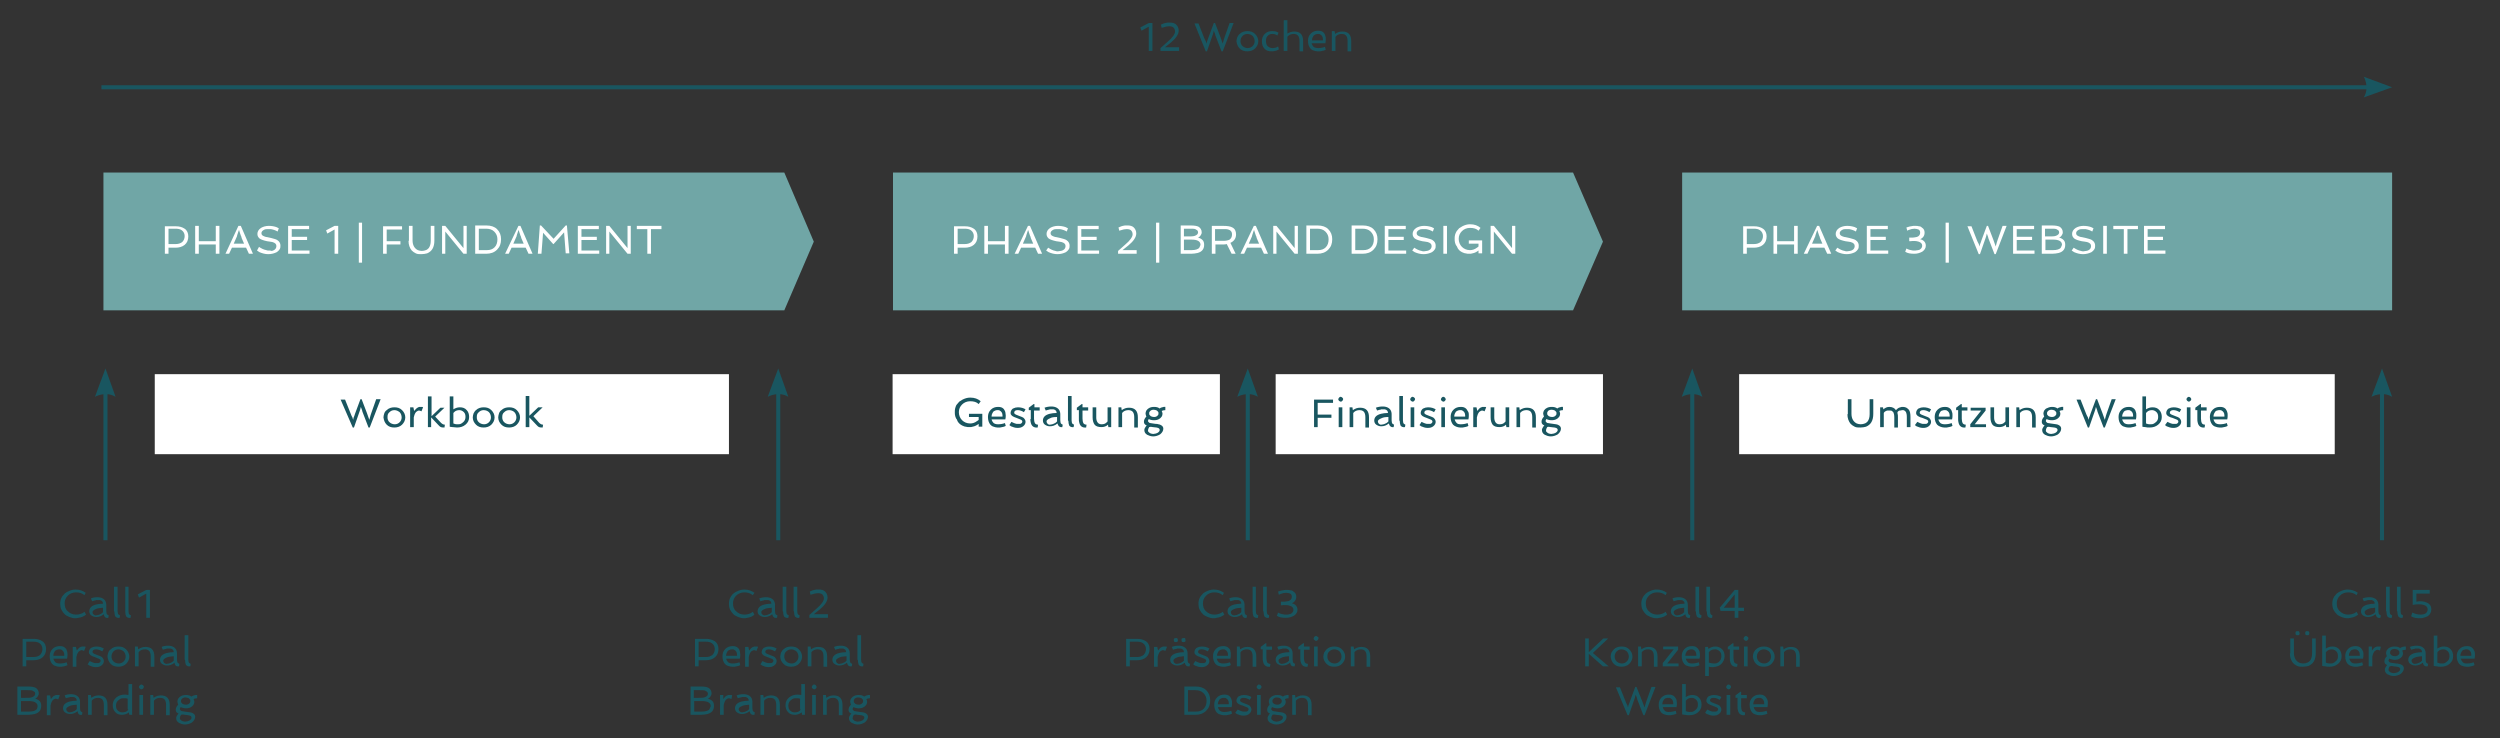
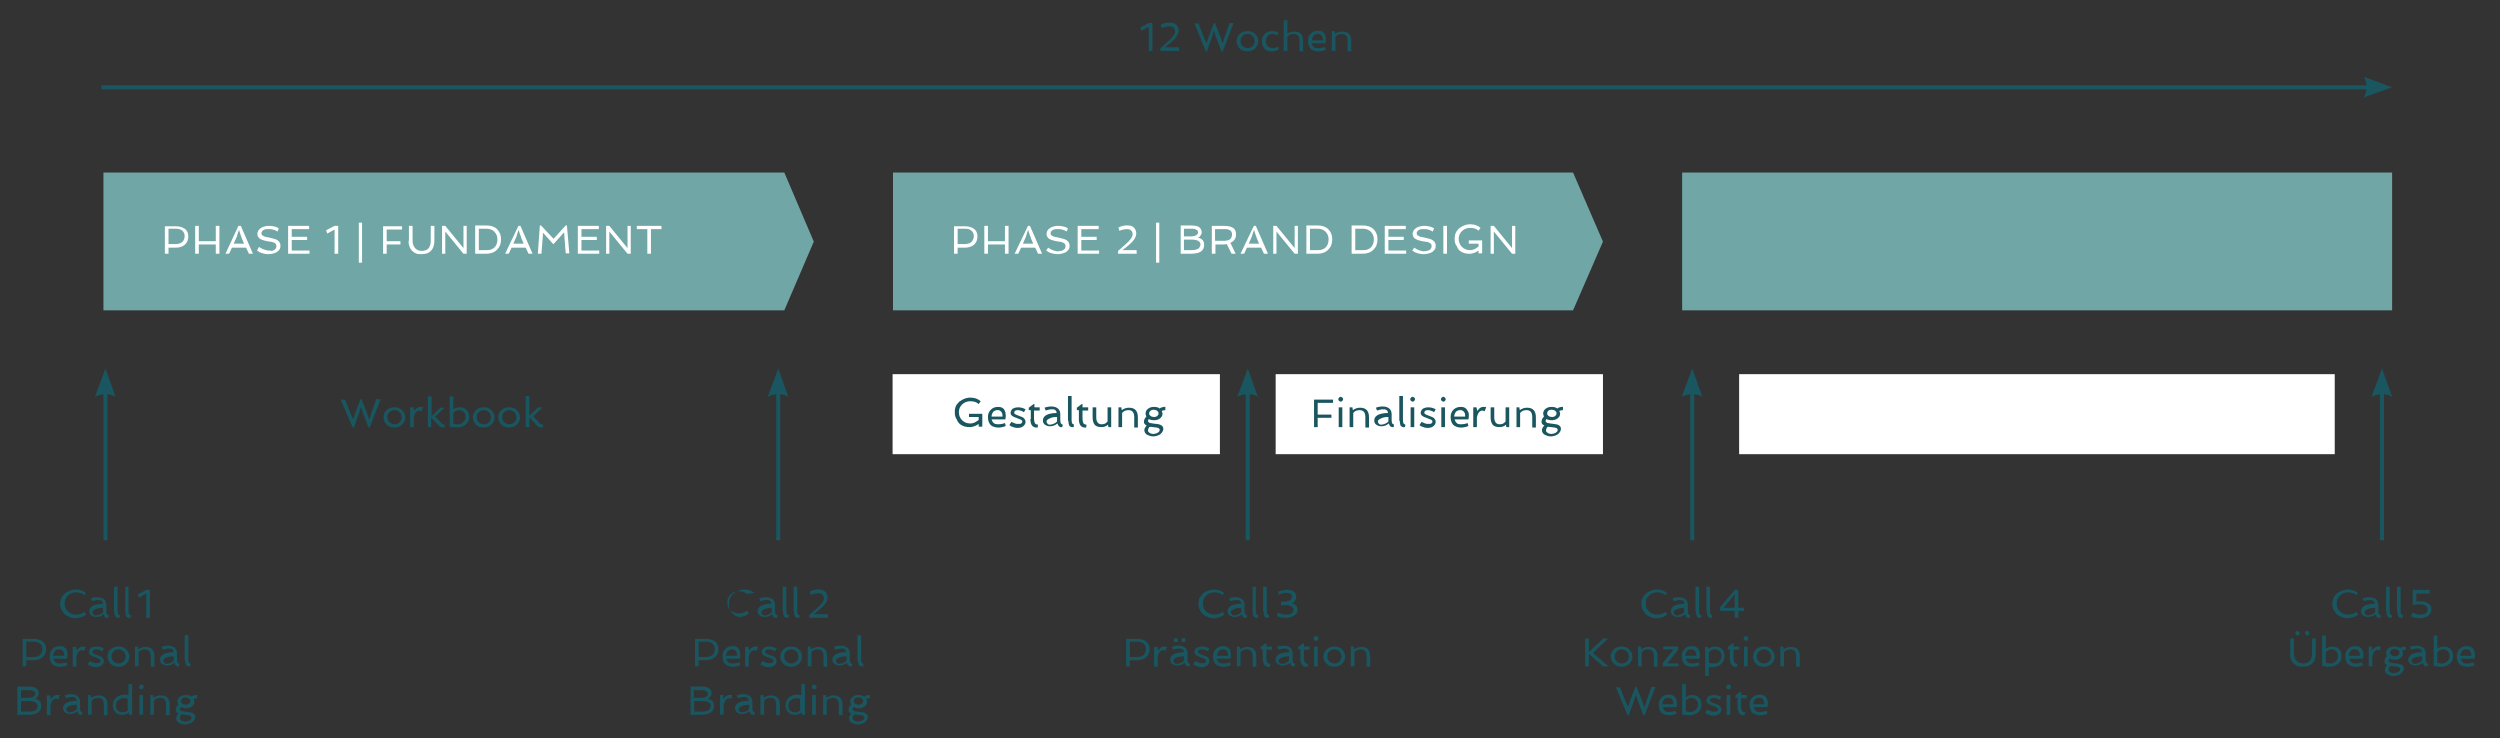
<svg xmlns="http://www.w3.org/2000/svg" id="Ebene_1" x="0px" y="0px" viewBox="0 0 618.7 182.7" xml:space="preserve">
  <rect x="0" y="0" width="618.7" height="182.7" fill="#333333" stroke="none" />
-   <rect x="38.3" y="92.6" fill="#FFFFFF" width="142.1" height="19.8" />
  <rect x="430.4" y="92.6" fill="#FFFFFF" width="147.4" height="19.8" />
  <rect x="220.9" y="92.6" fill="#FFFFFF" width="81" height="19.8" />
  <rect x="315.7" y="92.6" fill="#FFFFFF" width="81" height="19.8" />
  <line fill="none" stroke="#195660" x1="25.1" y1="21.6" x2="586.5" y2="21.6" />
  <g>
    <path fill="#195660" d="M592,21.6l-7-2.6c0,0,1.5,2.6,0,5.1L592,21.6" />
  </g>
  <polygon fill="#70A6A6" points="25.6,42.7 25.6,76.8 194.1,76.8 201.4,59.8 194.1,42.7 " />
  <polygon fill="#70A6A6" points="221,42.7 221,59.8 221,76.8 389.3,76.8 396.7,59.8 389.3,42.7 " />
  <polygon fill="#70A6A6" points="416.3,42.7 416.3,59.8 416.3,76.8 592,76.8 592,42.7 " />
  <g>
    <path fill="#FFFFFF" d="M160.2,62.8h0.9v-6.1h2.6v-0.8h-6.1v0.8h2.6V62.8z M150,62.8h0.8v-5.5l4.5,5.5h0.8v-6.9h-0.8v5.5l-4.5-5.5   H150V62.8z M143,62.8h5.3v-0.8h-4.4v-2.6h3.8v-0.8h-3.8v-1.9h4.3v-0.8H143V62.8z M133.1,62.8h0.9l0.4-5.2l2.5,2.8h0.1l2.6-2.9   l0.4,5.2h0.9l-0.6-6.9H140l-3,3.3l-3.1-3.3h-0.3L133.1,62.8z M127,60.4l0.7-1.6c0.1-0.2,0.2-0.4,0.2-0.6l0.2-0.6   c0.1-0.2,0.1-0.4,0.2-0.6h0.1c0,0.1,0.1,0.4,0.2,0.7l0.2,0.6c0.1,0.2,0.2,0.4,0.2,0.6l0.6,1.4H127z M125,62.8h0.9l0.7-1.5h3.5   l0.7,1.5h1l-3-6.9h-0.5L125,62.8z M118.5,61.9v-5.3h1.8c0.8,0,1.5,0.2,2,0.7c0.5,0.5,0.8,1.1,0.8,1.9c0,0.8-0.2,1.5-0.7,2   c-0.5,0.5-1.1,0.7-1.9,0.7H118.5z M117.6,62.8h2.7c1.1,0,2-0.3,2.7-1c0.7-0.7,1-1.5,1-2.6c0-1-0.3-1.8-1-2.5   c-0.6-0.6-1.5-0.9-2.6-0.9h-2.8V62.8z M109.4,62.8h0.8v-5.5l4.5,5.5h0.8v-6.9h-0.8v5.5l-4.5-5.5h-0.8V62.8z M101.1,59.6   c0,1,0.3,1.8,0.8,2.4c0.3,0.3,0.6,0.5,1,0.7c0.4,0.2,0.8,0.2,1.4,0.2c0.5,0,1-0.1,1.4-0.2c1.2-0.5,1.8-1.5,1.8-3.2v-3.6h-0.9v3.7   c0,0.8-0.2,1.4-0.5,1.8c-0.2,0.2-0.4,0.4-0.7,0.5c-0.3,0.1-0.6,0.2-1,0.2s-0.7-0.1-1-0.2c-0.8-0.4-1.3-1.2-1.3-2.4v-3.6h-0.9V59.6z    M94.8,62.8h0.9v-2.3h3.4v-0.8h-3.4v-2.9h3.8v-0.8h-4.7V62.8z M88.8,65h0.8v-9.9h-0.8V65z M82.8,62.8h0.9v-6.9h-0.9L80.7,57   l0.3,0.8l1.8-1V62.8z M71.3,62.8h5.3v-0.8h-4.4v-2.6H76v-0.8h-3.8v-1.9h4.3v-0.8h-5.2V62.8z M63.6,62c0.2,0.1,0.4,0.3,0.6,0.4   c0.7,0.3,1.4,0.5,2.2,0.5c0.8,0,1.5-0.2,2.1-0.5c0.3-0.2,0.5-0.4,0.7-0.7s0.2-0.6,0.2-0.9c0-0.4-0.1-0.6-0.2-0.8   c-0.1-0.2-0.3-0.4-0.6-0.6c-0.3-0.2-0.8-0.3-1.5-0.5l-0.9-0.2c-0.3,0-0.5-0.1-0.8-0.2c-0.5-0.2-0.7-0.4-0.7-0.8   c0-0.3,0.2-0.6,0.6-0.8c0.3-0.2,0.7-0.2,1.1-0.2c0.2,0,0.4,0,0.6,0c0.6,0.1,1.2,0.3,1.7,0.6l0.3-0.8c-0.2-0.1-0.4-0.2-0.6-0.3   c-0.6-0.2-1.2-0.3-1.9-0.3c-0.7,0-1.4,0.2-1.9,0.5c-0.6,0.4-0.9,0.9-0.9,1.5c0,0.5,0.2,0.8,0.5,1.1c0.4,0.3,1,0.5,1.9,0.7l0.7,0.1   c0.2,0,0.4,0.1,0.6,0.1c0.7,0.2,1,0.5,1,1c0,0.4-0.2,0.8-0.6,1c-0.2,0.1-0.4,0.2-0.6,0.2C67,62,66.8,62,66.5,62s-0.4,0-0.6-0.1   c-0.6-0.1-1.2-0.4-1.8-0.8L63.6,62z M57.8,60.4l0.7-1.6c0.1-0.2,0.2-0.4,0.2-0.6l0.2-0.6c0.1-0.2,0.1-0.4,0.2-0.6h0.1   c0,0.1,0.1,0.4,0.2,0.7l0.2,0.6c0.1,0.2,0.2,0.4,0.2,0.6l0.6,1.4H57.8z M55.8,62.8h0.9l0.7-1.5h3.5l0.7,1.5h1l-3-6.9H59L55.8,62.8z    M48.3,62.8h0.9v-2.3h4.2v2.3h0.9v-6.9h-0.9v3.8h-4.2v-3.8h-0.9V62.8z M41.7,60.4v-3.8h1.7c0.7,0,1.2,0.1,1.6,0.4   c0.4,0.3,0.7,0.8,0.7,1.4c0,0.6-0.2,1.1-0.6,1.5c-0.4,0.3-0.9,0.5-1.6,0.5H41.7z M40.8,62.8h0.9v-1.5h1.7c0.9,0,1.7-0.2,2.3-0.7   c0.6-0.5,0.9-1.2,0.9-2.1c0-0.8-0.3-1.5-0.9-1.9c-0.6-0.4-1.3-0.6-2.2-0.6h-2.7V62.8z" />
    <path fill="#195660" d="M330.3,7.7h-0.7v4.9h0.9V9.1c0.1-0.1,0.2-0.2,0.3-0.3c0.4-0.3,0.8-0.4,1.3-0.4c0.5,0,0.9,0.2,1.1,0.5   c0.2,0.3,0.3,0.7,0.3,1.3v2.5h0.9v-2.5c0-1.6-0.7-2.4-2.2-2.4c-0.7,0-1.2,0.2-1.8,0.6L330.3,7.7z M324.7,9.9c0-0.4,0.2-0.8,0.4-1.1   c0.1-0.1,0.3-0.2,0.5-0.3c0.2-0.1,0.4-0.1,0.6-0.1c0.2,0,0.4,0,0.5,0.1c0.4,0.2,0.7,0.6,0.7,1.2l0,0.3H324.7z M327.6,8.1   c-0.4-0.4-0.8-0.5-1.4-0.5c-0.7,0-1.3,0.2-1.8,0.7c-0.5,0.5-0.7,1.1-0.7,1.8c0,0.8,0.2,1.4,0.6,1.9c0.2,0.2,0.4,0.4,0.8,0.5   c0.3,0.1,0.6,0.2,0.9,0.2c0.3,0,0.5,0,0.7,0c0.6-0.1,1.1-0.2,1.4-0.4l-0.2-0.7c-0.5,0.2-1.1,0.3-1.7,0.3c-0.5,0-0.8-0.1-1.1-0.3   c-0.2-0.2-0.4-0.5-0.5-0.9h3.4c0.1-0.4,0.1-0.7,0.1-1c0-0.3,0-0.6-0.1-0.8C327.9,8.5,327.8,8.3,327.6,8.1 M318.6,5l-0.9,0v7.6h0.9   V9.1c0.1-0.1,0.2-0.2,0.3-0.3c0.4-0.3,0.8-0.4,1.3-0.4c0.5,0,0.9,0.2,1.1,0.5c0.2,0.3,0.3,0.7,0.3,1.3l0,2.5h0.9v-2.5   c0-1.6-0.7-2.4-2.2-2.4c-0.6,0-1.2,0.2-1.7,0.5V5z M314.9,11.9c-0.5,0-0.9-0.2-1.2-0.5c-0.3-0.3-0.4-0.8-0.4-1.3   c0-0.5,0.1-0.9,0.4-1.2c0.3-0.3,0.6-0.5,1.1-0.5c0.5,0,1,0.1,1.3,0.4l0.3-0.7c-0.4-0.3-0.9-0.4-1.6-0.4c-0.7,0-1.3,0.2-1.8,0.7   c-0.5,0.5-0.7,1.1-0.7,1.8c0,0.8,0.2,1.4,0.6,1.8c0.4,0.5,1,0.7,1.8,0.7c0.8,0,1.4-0.2,1.8-0.5l-0.2-0.7   C315.9,11.8,315.4,11.9,314.9,11.9 M307.5,8.9c0.3-0.3,0.7-0.5,1.2-0.5c0.5,0,1,0.2,1.3,0.5c0.3,0.3,0.5,0.8,0.5,1.3   c0,0.5-0.2,0.9-0.5,1.2c-0.3,0.3-0.7,0.5-1.2,0.5c-0.5,0-1-0.2-1.3-0.5c-0.2-0.2-0.3-0.3-0.4-0.6c-0.1-0.2-0.1-0.5-0.1-0.7   C307,9.6,307.2,9.2,307.5,8.9 M306.8,12c0.5,0.5,1.1,0.7,1.9,0.7c0.7,0,1.4-0.2,1.9-0.7c0.5-0.5,0.8-1.1,0.8-1.8   c0-0.7-0.3-1.3-0.8-1.8c-0.5-0.5-1.1-0.7-1.9-0.7c-0.7,0-1.4,0.2-1.9,0.7c-0.3,0.2-0.4,0.5-0.6,0.8c-0.1,0.3-0.2,0.7-0.2,1   C306.1,10.9,306.3,11.5,306.8,12 M298.4,12.7h0.3l1.5-4.3c0-0.1,0.1-0.3,0.1-0.4l0.1-0.4h0l0.3,0.8c0,0.1,0.1,0.3,0.1,0.4l1.5,3.9   h0.3l2.7-7h-1l-1.2,3.4c-0.1,0.2-0.1,0.4-0.2,0.6l-0.3,1.1h0l-0.6-1.7l-1.3-3.4h-0.3l-1.3,3.5c-0.1,0.2-0.1,0.4-0.2,0.6l-0.2,0.5   c0,0.2-0.1,0.3-0.1,0.5h0l-0.1-0.3c0-0.1-0.1-0.4-0.3-0.7c-0.1-0.1-0.6-1.5-1.6-4h-1L298.4,12.7z M287,12.6h4.8v-0.9l-3.5,0   l1.5-1.2c1.2-1,1.9-2,1.9-2.9c0-0.6-0.2-1.1-0.6-1.5c-0.2-0.2-0.4-0.3-0.7-0.4c-0.3-0.1-0.6-0.1-0.8-0.1c-0.3,0-0.5,0-0.7,0   c-0.7,0.1-1.2,0.3-1.6,0.5l0.2,0.8c0.1,0,0.2-0.1,0.3-0.1c0.6-0.2,1.1-0.3,1.5-0.3c0.5,0,0.9,0.1,1.1,0.3c0.2,0.2,0.4,0.5,0.4,1   c0,0.6-0.6,1.5-1.8,2.5l-1.8,1.6V12.6z M284.3,12.6h0.9V5.7h-0.9l-2.1,1.1l0.3,0.8l1.8-1V12.6z" />
    <path fill="#195660" d="M45.7,176.9c0.3,0,0.6,0.1,0.9,0.1c0.6,0.1,0.8,0.3,0.8,0.6c0,0.3-0.2,0.5-0.5,0.7   c-0.1,0.1-0.3,0.1-0.5,0.2c-0.2,0-0.4,0.1-0.6,0.1c-0.3,0-0.5-0.1-0.8-0.2c-0.3-0.2-0.5-0.4-0.5-0.6c0-0.3,0.1-0.6,0.3-0.9   C45.1,176.8,45.4,176.8,45.7,176.9 M45.9,172.6c0.3,0,0.6,0.1,0.8,0.2c0.1,0.1,0.2,0.2,0.3,0.3c0.1,0.1,0.1,0.3,0.1,0.4   c0,0.2,0,0.3-0.1,0.4c-0.2,0.3-0.5,0.5-1,0.5c-0.3,0-0.6-0.1-0.8-0.2c-0.1-0.1-0.2-0.2-0.3-0.3c-0.1-0.1-0.1-0.3-0.1-0.4   c0-0.2,0-0.3,0.1-0.4C45.1,172.8,45.4,172.6,45.9,172.6 M46,175.3c0.5,0,1-0.1,1.4-0.4c0.2-0.1,0.3-0.3,0.5-0.5   c0.1-0.2,0.2-0.4,0.2-0.7c0-0.2-0.1-0.5-0.2-0.7c0.2-0.1,0.5-0.2,0.9-0.2l0-0.8c-0.1,0-0.2,0-0.4,0c-0.5,0.1-0.8,0.2-1,0.4   c-0.4-0.3-0.8-0.4-1.4-0.4c-0.5,0-1,0.1-1.4,0.4c-0.2,0.1-0.3,0.3-0.5,0.5c-0.1,0.2-0.2,0.5-0.2,0.7s0.1,0.5,0.2,0.8   c-0.4,0.4-0.6,0.8-0.6,1.3c0,0.4,0.2,0.7,0.7,0.9c-0.1,0.1-0.2,0.2-0.2,0.2c-0.2,0.3-0.4,0.6-0.4,0.9c0,0.5,0.2,0.9,0.7,1.2   c0.4,0.2,0.9,0.4,1.5,0.4c0.6,0,1.2-0.2,1.7-0.5c0.5-0.4,0.8-0.9,0.8-1.4c0-0.4-0.2-0.7-0.6-0.9c-0.2-0.1-0.4-0.2-0.6-0.2   c-0.2,0-0.5-0.1-0.7-0.1s-0.5-0.1-0.7-0.1c-0.2,0-0.4-0.1-0.6-0.1c-0.2,0-0.3-0.1-0.4-0.2c-0.1-0.1-0.2-0.2-0.2-0.3   c0-0.2,0.1-0.3,0.2-0.5C45,175.1,45.5,175.3,46,175.3 M37.9,172h-0.7v4.9h0.9v-3.5c0.1-0.1,0.2-0.2,0.3-0.3   c0.4-0.3,0.8-0.4,1.3-0.4c0.5,0,0.9,0.2,1.1,0.5c0.2,0.3,0.3,0.7,0.3,1.3v2.5h0.9v-2.5c0-1.6-0.7-2.4-2.2-2.4   c-0.7,0-1.2,0.2-1.8,0.6L37.9,172z M34.5,176.9h0.9V172h-0.9V176.9z M35.4,169.6c-0.1-0.1-0.3-0.2-0.4-0.2s-0.3,0.1-0.4,0.2   c-0.1,0.1-0.2,0.3-0.2,0.4c0,0.2,0.1,0.3,0.2,0.4c0.1,0.1,0.3,0.2,0.4,0.2s0.3-0.1,0.4-0.2c0.1-0.1,0.2-0.3,0.2-0.4   C35.6,169.8,35.5,169.7,35.4,169.6 M31.8,175.6c-0.1,0.1-0.2,0.2-0.3,0.3c-0.3,0.3-0.8,0.4-1.3,0.4c-0.4,0-0.8-0.2-1.1-0.5   c-0.3-0.3-0.4-0.7-0.4-1.2c0-0.5,0.2-1,0.6-1.3c0.2-0.2,0.4-0.3,0.6-0.4c0.2-0.1,0.5-0.1,0.8-0.1c0.3,0,0.6,0,0.9,0.1V175.6z    M32,176.9h0.7v-7.6h-0.9v2.7c-0.2,0-0.5-0.1-0.9-0.1c-0.8,0-1.5,0.2-2.1,0.7c-0.6,0.5-0.9,1.1-0.9,1.9c0,0.7,0.2,1.3,0.6,1.7   c0.4,0.5,1,0.7,1.7,0.7c0.6,0,1.2-0.2,1.7-0.6L32,176.9z M22.5,172h-0.7v4.9h0.9v-3.5c0.1-0.1,0.2-0.2,0.3-0.3   c0.4-0.3,0.8-0.4,1.3-0.4c0.5,0,0.9,0.2,1.1,0.5c0.2,0.3,0.3,0.7,0.3,1.3v2.5h0.9v-2.5c0-1.6-0.7-2.4-2.2-2.4   c-0.7,0-1.2,0.2-1.8,0.6L22.5,172z M19,174.4v1.1c-0.2,0.2-0.4,0.4-0.7,0.5c-0.1,0.1-0.3,0.1-0.5,0.2c-0.2,0-0.3,0.1-0.6,0.1   c-0.2,0-0.4-0.1-0.5-0.2c-0.1-0.1-0.1-0.1-0.2-0.2c0-0.1-0.1-0.2-0.1-0.4c0-0.2,0.1-0.3,0.2-0.4c0.1-0.1,0.4-0.3,0.7-0.4   C17.6,174.5,18.2,174.5,19,174.4 M20.3,176.9l0.1-0.6c-0.2-0.1-0.4-0.2-0.5-0.4c0-0.1-0.1-0.3-0.1-0.7v-1.6c0-0.3-0.1-0.6-0.2-0.8   c-0.3-0.6-1-1-2-1c-0.6,0-1.2,0.1-1.6,0.3l0.3,0.7c0.2-0.1,0.4-0.1,0.7-0.2c0.1,0,0.2,0,0.3-0.1c0.1,0,0.2,0,0.4,0   c0.1,0,0.3,0,0.5,0c0.5,0.1,0.8,0.4,0.8,0.9c-0.7,0-1.2,0.1-1.7,0.2c-1.2,0.3-1.7,0.9-1.7,1.7c0,0.4,0.2,0.8,0.5,1   c0.3,0.2,0.7,0.4,1.2,0.4c0.7,0,1.3-0.2,1.9-0.7C19.3,176.8,19.7,177,20.3,176.9 M14.8,172.1c-0.1-0.1-0.2-0.1-0.3-0.1   c-0.1,0-0.1,0-0.2,0c-0.1,0-0.1,0-0.3,0c-0.1,0-0.2,0-0.4,0.1c-0.4,0.1-0.7,0.5-1,0.9l-0.2-0.9h-0.8v4.9h0.9v-2.4   c0.1-0.4,0.2-0.8,0.4-1.1c0.1-0.2,0.2-0.3,0.4-0.4s0.3-0.2,0.5-0.2c0.2,0,0.4,0.1,0.6,0.2L14.8,172.1z M9.1,175.5   c-0.3,0.4-1,0.6-1.9,0.6H5.2v-2.6h1.9c1.4,0,2.2,0.4,2.2,1.3C9.3,175.1,9.2,175.3,9.1,175.5 M5.2,172.7v-1.9h1.5c0.6,0,1,0,1.3,0.1   c0.2,0.1,0.3,0.2,0.5,0.3s0.2,0.3,0.2,0.5c0,0.2-0.1,0.4-0.2,0.5c-0.3,0.3-0.8,0.5-1.5,0.5H5.2z M4.3,176.9H7   c0.6,0,1.1-0.1,1.6-0.2c1.1-0.3,1.6-1,1.6-2c0-0.5-0.1-0.9-0.4-1.2c-0.3-0.3-0.7-0.5-1.1-0.6c0.2-0.1,0.4-0.2,0.6-0.5   c0.2-0.3,0.3-0.5,0.3-0.8c0-0.6-0.3-1.1-0.8-1.4c-0.4-0.2-1.1-0.3-1.9-0.3H4.3V176.9z" />
    <path fill="#195660" d="M45.8,163.3c0,0.5,0.1,0.9,0.2,1.2c0.2,0.3,0.6,0.5,1.1,0.4l0.1-0.6c-0.2-0.1-0.4-0.2-0.5-0.4   c0-0.1-0.1-0.3-0.1-0.7v-6h-0.9V163.3z M43,162.4v1.1c-0.2,0.2-0.4,0.4-0.7,0.5c-0.1,0.1-0.3,0.1-0.5,0.2c-0.2,0-0.3,0.1-0.6,0.1   c-0.2,0-0.4-0.1-0.5-0.2c-0.1-0.1-0.1-0.1-0.2-0.2c0-0.1-0.1-0.2-0.1-0.4c0-0.2,0.1-0.3,0.2-0.4c0.1-0.1,0.4-0.3,0.7-0.4   C41.7,162.5,42.2,162.5,43,162.4 M44.3,164.9l0.1-0.6c-0.2-0.1-0.4-0.2-0.5-0.4c0-0.1-0.1-0.3-0.1-0.7v-1.6c0-0.3-0.1-0.6-0.2-0.8   c-0.3-0.6-1-1-2-1c-0.6,0-1.2,0.1-1.6,0.3l0.3,0.7c0.2-0.1,0.4-0.1,0.7-0.2c0.1,0,0.2,0,0.3-0.1c0.1,0,0.2,0,0.4,0   c0.1,0,0.3,0,0.5,0c0.5,0.1,0.8,0.4,0.8,0.9c-0.7,0-1.2,0.1-1.7,0.2c-1.2,0.3-1.7,0.9-1.7,1.7c0,0.4,0.2,0.8,0.5,1   c0.3,0.2,0.7,0.4,1.2,0.4c0.7,0,1.3-0.2,1.9-0.7C43.3,164.8,43.7,165,44.3,164.9 M34.1,160h-0.7v4.9h0.9v-3.5   c0.1-0.1,0.2-0.2,0.3-0.3c0.4-0.3,0.8-0.4,1.3-0.4c0.5,0,0.9,0.2,1.1,0.5c0.2,0.3,0.3,0.7,0.3,1.3v2.5h0.9v-2.5   c0-1.6-0.7-2.4-2.2-2.4c-0.7,0-1.2,0.2-1.8,0.6L34.1,160z M28.1,161.2c0.3-0.3,0.7-0.5,1.2-0.5c0.5,0,0.9,0.2,1.3,0.5   c0.3,0.3,0.5,0.8,0.5,1.3c0,0.5-0.2,0.9-0.5,1.2c-0.3,0.3-0.7,0.5-1.2,0.5c-0.5,0-1-0.2-1.3-0.5c-0.2-0.2-0.3-0.3-0.4-0.6   c-0.1-0.2-0.1-0.5-0.1-0.7C27.6,162,27.8,161.5,28.1,161.2 M27.4,164.3c0.5,0.5,1.1,0.7,1.9,0.7c0.7,0,1.4-0.2,1.9-0.7   c0.5-0.5,0.8-1.1,0.8-1.8c0-0.7-0.3-1.3-0.8-1.8c-0.5-0.5-1.1-0.7-1.9-0.7c-0.7,0-1.4,0.2-1.9,0.7c-0.3,0.2-0.5,0.5-0.6,0.8   c-0.1,0.3-0.2,0.7-0.2,1C26.7,163.2,26.9,163.8,27.4,164.3 M21.7,164.4c0.1,0.1,0.3,0.2,0.4,0.3c0.5,0.2,1,0.4,1.6,0.4   c0.6,0,1-0.1,1.4-0.4c0.4-0.3,0.6-0.7,0.6-1.1c0-0.4-0.2-0.7-0.5-1c-0.2-0.1-0.5-0.3-0.9-0.4l-0.5-0.2c-0.2-0.1-0.3-0.1-0.5-0.2   c-0.1-0.1-0.2-0.1-0.3-0.2s-0.1-0.2-0.1-0.3c0-0.1,0-0.2,0.1-0.3c0.1-0.2,0.4-0.3,0.8-0.3c0.5,0,1,0.2,1.5,0.5l0.4-0.7   c-0.5-0.3-1.1-0.5-1.9-0.5c-0.4,0-0.8,0.1-1.2,0.3c-0.2,0.1-0.3,0.3-0.4,0.4c-0.1,0.2-0.2,0.4-0.2,0.6c0,0.2,0,0.4,0.1,0.5   c0.1,0.1,0.2,0.3,0.4,0.4c0.2,0.1,0.5,0.3,0.9,0.4l0.5,0.2c0.2,0.1,0.3,0.1,0.5,0.2c0.3,0.1,0.5,0.3,0.5,0.5c0,0.2-0.1,0.4-0.3,0.5   c-0.1,0.1-0.2,0.1-0.3,0.1c-0.1,0-0.2,0-0.4,0c-0.1,0-0.3,0-0.4,0c-0.5-0.1-0.9-0.3-1.3-0.5L21.7,164.4z M21.2,160.1   c-0.1-0.1-0.2-0.1-0.3-0.1c-0.1,0-0.1,0-0.2,0c-0.1,0-0.1,0-0.3,0c-0.1,0-0.2,0-0.4,0.1c-0.4,0.1-0.7,0.5-1,0.9l-0.2-0.9h-0.8v4.9   h0.9v-2.4c0.1-0.4,0.2-0.8,0.4-1.1c0.1-0.2,0.2-0.3,0.4-0.4s0.3-0.2,0.5-0.2c0.2,0,0.4,0.1,0.6,0.2L21.2,160.1z M13.2,162.2   c0-0.4,0.2-0.8,0.4-1.1c0.1-0.1,0.3-0.2,0.5-0.3c0.2-0.1,0.4-0.1,0.6-0.1c0.2,0,0.4,0,0.5,0.1c0.4,0.2,0.7,0.6,0.7,1.2l0,0.3H13.2z    M16.2,160.4c-0.4-0.4-0.8-0.5-1.4-0.5c-0.7,0-1.3,0.2-1.8,0.7c-0.5,0.5-0.7,1.1-0.7,1.8c0,0.8,0.2,1.4,0.6,1.9   c0.2,0.2,0.4,0.4,0.8,0.5c0.3,0.1,0.6,0.2,0.9,0.2c0.3,0,0.5,0,0.7,0c0.6-0.1,1.1-0.2,1.4-0.4l-0.2-0.7c-0.5,0.2-1.1,0.3-1.7,0.3   c-0.5,0-0.8-0.1-1.1-0.3c-0.2-0.2-0.4-0.5-0.5-0.9h3.4c0.1-0.4,0.1-0.7,0.1-1c0-0.3,0-0.6-0.1-0.8   C16.5,160.8,16.4,160.6,16.2,160.4 M6.5,162.6v-3.8h1.7c0.7,0,1.2,0.1,1.6,0.4c0.4,0.3,0.7,0.8,0.7,1.4c0,0.6-0.2,1.1-0.6,1.5   c-0.4,0.3-0.9,0.5-1.6,0.5H6.5z M5.6,164.9h0.9v-1.5h1.7c0.9,0,1.7-0.2,2.3-0.7c0.6-0.5,0.9-1.2,0.9-2.1c0-0.8-0.3-1.5-0.9-1.9   c-0.6-0.4-1.3-0.6-2.2-0.6H5.6V164.9z" />
    <path fill="#195660" d="M36.2,152.9h0.9V146h-0.9l-2.1,1.1l0.3,0.8l1.8-1V152.9z M31,151.3c0,0.5,0.1,0.9,0.2,1.2   c0.2,0.3,0.6,0.5,1.1,0.4l0.1-0.6c-0.2-0.1-0.4-0.2-0.5-0.4c0-0.1-0.1-0.3-0.1-0.7v-6H31V151.3z M28.3,151.3c0,0.5,0.1,0.9,0.2,1.2   c0.2,0.3,0.6,0.5,1.1,0.4l0.1-0.6c-0.2-0.1-0.4-0.2-0.5-0.4c0-0.1-0.1-0.3-0.1-0.7v-6h-0.9V151.3z M25.5,150.4v1.1   c-0.2,0.2-0.4,0.4-0.7,0.5c-0.1,0.1-0.3,0.1-0.5,0.2c-0.2,0-0.3,0.1-0.6,0.1c-0.2,0-0.4-0.1-0.5-0.2c-0.1-0.1-0.1-0.1-0.2-0.2   c0-0.1-0.1-0.2-0.1-0.4c0-0.2,0.1-0.3,0.2-0.4c0.1-0.1,0.4-0.3,0.7-0.4C24.2,150.5,24.7,150.5,25.5,150.4 M26.8,152.9l0.1-0.6   c-0.2-0.1-0.4-0.2-0.5-0.4c0-0.1-0.1-0.3-0.1-0.7v-1.6c0-0.3-0.1-0.6-0.2-0.8c-0.3-0.6-1-1-2-1c-0.6,0-1.2,0.1-1.6,0.3l0.3,0.7   c0.2-0.1,0.4-0.1,0.7-0.2c0.1,0,0.2,0,0.3-0.1c0.1,0,0.2,0,0.4,0c0.1,0,0.3,0,0.5,0c0.5,0.1,0.8,0.4,0.8,0.9   c-0.7,0-1.2,0.1-1.7,0.2c-1.2,0.3-1.7,0.9-1.7,1.7c0,0.4,0.2,0.8,0.5,1c0.3,0.2,0.7,0.4,1.2,0.4c0.7,0,1.3-0.2,1.9-0.7   C25.8,152.8,26.2,153,26.8,152.9 M21.2,146.7c-0.7-0.5-1.5-0.8-2.5-0.8c-0.7,0-1.3,0.2-1.9,0.5c-0.3,0.1-0.5,0.3-0.8,0.5   c-0.2,0.2-0.4,0.5-0.6,0.7c-0.2,0.3-0.3,0.6-0.4,0.9c-0.1,0.3-0.1,0.7-0.1,1.1s0.1,0.9,0.3,1.3c0.2,0.4,0.5,0.8,0.8,1.1   c0.3,0.3,0.7,0.5,1.2,0.7c0.5,0.2,0.9,0.3,1.4,0.3c0.3,0,0.5,0,0.8-0.1c0.8-0.1,1.4-0.4,1.9-0.8l-0.4-0.7c-0.1,0.1-0.3,0.2-0.4,0.3   c-0.6,0.3-1.1,0.4-1.7,0.4c-0.8,0-1.5-0.3-2-0.8c-0.6-0.5-0.8-1.2-0.8-2c0-0.8,0.3-1.4,0.8-1.9c0.5-0.5,1.2-0.8,2-0.8   c0.9,0,1.5,0.2,2.1,0.7L21.2,146.7z" />
    <path fill="#195660" d="M130.1,105.7h0.9v-2.4l1.8,1.9c0.1,0.1,0.2,0.2,0.3,0.3c0.3,0.3,0.7,0.3,1.2,0.3l0.1-0.7   c-0.4,0-0.7-0.2-1-0.5L132,103l2.3-2.2h-1.1l-2.2,2.1v-4.9h-0.9V105.7z M124.8,102c0.3-0.3,0.7-0.5,1.2-0.5c0.5,0,1,0.2,1.3,0.5   c0.3,0.3,0.5,0.8,0.5,1.3c0,0.5-0.2,0.9-0.5,1.2c-0.3,0.3-0.7,0.5-1.2,0.5c-0.5,0-1-0.2-1.3-0.5c-0.2-0.2-0.3-0.3-0.4-0.6   c-0.1-0.2-0.1-0.5-0.1-0.7C124.3,102.7,124.4,102.3,124.8,102 M124.1,105.1c0.5,0.5,1.1,0.7,1.9,0.7c0.7,0,1.4-0.2,1.9-0.7   c0.5-0.5,0.8-1.1,0.8-1.8c0-0.7-0.3-1.3-0.8-1.8c-0.5-0.5-1.1-0.7-1.9-0.7c-0.7,0-1.4,0.2-1.9,0.7c-0.3,0.2-0.5,0.5-0.6,0.8   c-0.1,0.3-0.2,0.7-0.2,1C123.3,104,123.6,104.6,124.1,105.1 M118.5,102c0.3-0.3,0.7-0.5,1.2-0.5c0.5,0,1,0.2,1.3,0.5   c0.3,0.3,0.5,0.8,0.5,1.3c0,0.5-0.2,0.9-0.5,1.2c-0.3,0.3-0.7,0.5-1.2,0.5c-0.5,0-1-0.2-1.3-0.5c-0.2-0.2-0.3-0.3-0.4-0.6   c-0.1-0.2-0.1-0.5-0.1-0.7C118,102.7,118.1,102.3,118.5,102 M117.8,105.1c0.5,0.5,1.1,0.7,1.9,0.7c0.7,0,1.4-0.2,1.9-0.7   c0.5-0.5,0.8-1.1,0.8-1.8c0-0.7-0.3-1.3-0.8-1.8c-0.5-0.5-1.1-0.7-1.9-0.7c-0.7,0-1.4,0.2-1.9,0.7c-0.3,0.2-0.4,0.5-0.6,0.8   c-0.1,0.3-0.2,0.7-0.2,1C117,104,117.3,104.6,117.8,105.1 M112.2,102.2c0.1-0.1,0.2-0.2,0.3-0.3c0.3-0.3,0.8-0.4,1.2-0.4   c0.4,0,0.8,0.2,1.1,0.5c0.3,0.3,0.4,0.7,0.4,1.2c0,0.5-0.2,1-0.6,1.3c-0.2,0.2-0.4,0.3-0.6,0.4c-0.2,0.1-0.5,0.1-0.9,0.1   s-0.6-0.1-0.9-0.2V102.2z M112.2,98.1h-0.9v7.5c0.1,0,0.3,0.1,0.7,0.1s0.7,0.1,1.1,0.1c0.8,0,1.5-0.2,2.1-0.7   c0.6-0.5,0.9-1.1,0.9-1.9c0-0.7-0.2-1.3-0.6-1.7c-0.4-0.5-1-0.7-1.7-0.7c-0.6,0-1.1,0.2-1.6,0.5V98.1z M105.8,105.7h0.9v-2.4   l1.8,1.9c0.1,0.1,0.2,0.2,0.3,0.3c0.3,0.3,0.7,0.3,1.2,0.3l0.1-0.7c-0.4,0-0.7-0.2-1-0.5l-1.4-1.5l2.3-2.2H109l-2.2,2.1v-4.9h-0.9   V105.7z M104.7,100.8c-0.1-0.1-0.2-0.1-0.3-0.1c-0.1,0-0.1,0-0.2,0c-0.1,0-0.1,0-0.3,0c-0.1,0-0.2,0-0.4,0.1   c-0.4,0.2-0.7,0.5-1,0.9l-0.2-0.9h-0.8v4.9h0.9v-2.4c0.1-0.4,0.2-0.8,0.4-1.1c0.1-0.2,0.2-0.3,0.4-0.4c0.1-0.1,0.3-0.2,0.5-0.2   c0.2,0,0.4,0.1,0.6,0.2L104.7,100.8z M96.4,102c0.3-0.3,0.7-0.5,1.2-0.5c0.5,0,0.9,0.2,1.3,0.5c0.3,0.3,0.5,0.8,0.5,1.3   c0,0.5-0.2,0.9-0.5,1.2c-0.3,0.3-0.7,0.5-1.2,0.5c-0.5,0-1-0.2-1.3-0.5c-0.2-0.2-0.3-0.3-0.4-0.6c-0.1-0.2-0.1-0.5-0.1-0.7   C95.9,102.7,96,102.3,96.4,102 M95.7,105.1c0.5,0.5,1.1,0.7,1.9,0.7c0.7,0,1.4-0.2,1.9-0.7c0.5-0.5,0.8-1.1,0.8-1.8   c0-0.7-0.3-1.3-0.8-1.8c-0.5-0.5-1.1-0.7-1.9-0.7c-0.7,0-1.4,0.2-1.9,0.7c-0.3,0.2-0.5,0.5-0.6,0.8c-0.1,0.3-0.2,0.7-0.2,1   C95,104,95.2,104.6,95.7,105.1 M87.3,105.8h0.3l1.5-4.3c0-0.1,0.1-0.3,0.1-0.4l0.1-0.4h0l0.3,0.8c0,0.1,0.1,0.3,0.1,0.4l1.5,3.9   h0.3l2.7-7h-1.1l-1.2,3.4c-0.1,0.2-0.1,0.4-0.2,0.6l-0.3,1.1h0l-0.6-1.7l-1.3-3.4h-0.3l-1.3,3.5c-0.1,0.2-0.1,0.4-0.2,0.6l-0.2,0.5   c0,0.2-0.1,0.3-0.1,0.5h0l-0.1-0.3c0-0.1-0.1-0.4-0.3-0.7c-0.1-0.2-0.6-1.5-1.6-4h-1.1L87.3,105.8z" />
    <path fill="#195660" d="M285.3,105.7c0.3,0,0.6,0.1,0.9,0.1c0.6,0.1,0.8,0.3,0.8,0.6c0,0.3-0.2,0.5-0.5,0.7   c-0.1,0.1-0.3,0.1-0.5,0.2c-0.2,0-0.4,0.1-0.6,0.1c-0.3,0-0.5-0.1-0.8-0.2c-0.3-0.2-0.5-0.4-0.5-0.6c0-0.3,0.1-0.6,0.3-0.9   C284.7,105.6,284.9,105.6,285.3,105.7 M285.5,101.4c0.3,0,0.6,0.1,0.8,0.2c0.1,0.1,0.2,0.2,0.3,0.3c0.1,0.1,0.1,0.3,0.1,0.4   s0,0.3-0.1,0.4c-0.2,0.3-0.5,0.5-1,0.5c-0.3,0-0.6-0.1-0.8-0.2c-0.1-0.1-0.2-0.2-0.3-0.3c-0.1-0.1-0.1-0.3-0.1-0.4   c0-0.2,0-0.3,0.1-0.4C284.7,101.6,285,101.4,285.5,101.4 M285.6,104c0.5,0,1-0.1,1.4-0.4c0.2-0.1,0.3-0.3,0.5-0.5   c0.1-0.2,0.2-0.4,0.2-0.7c0-0.2-0.1-0.5-0.2-0.7c0.2-0.1,0.5-0.2,0.9-0.2l0-0.8c-0.1,0-0.2,0-0.4,0c-0.5,0.1-0.8,0.2-1,0.4   c-0.4-0.3-0.8-0.4-1.4-0.4c-0.5,0-1,0.1-1.4,0.4c-0.2,0.1-0.3,0.3-0.5,0.5c-0.1,0.2-0.2,0.5-0.2,0.7c0,0.3,0.1,0.5,0.2,0.8   c-0.4,0.4-0.6,0.8-0.6,1.3c0,0.4,0.2,0.7,0.7,0.9c-0.1,0.1-0.2,0.2-0.2,0.2c-0.2,0.3-0.4,0.6-0.4,0.9c0,0.5,0.2,0.9,0.7,1.2   c0.4,0.2,0.9,0.4,1.5,0.4c0.6,0,1.2-0.2,1.7-0.5c0.5-0.4,0.8-0.9,0.8-1.4c0-0.4-0.2-0.7-0.6-0.9c-0.2-0.1-0.4-0.2-0.6-0.2   c-0.2-0.1-0.5-0.1-0.7-0.1c-0.2,0-0.5-0.1-0.7-0.1c-0.2,0-0.4-0.1-0.6-0.1c-0.2,0-0.3-0.1-0.4-0.2c-0.1-0.1-0.2-0.2-0.2-0.3   c0-0.2,0.1-0.3,0.2-0.5C284.6,103.9,285.1,104,285.6,104 M277.5,100.8h-0.7v4.9h0.9v-3.5c0.1-0.1,0.2-0.2,0.3-0.3   c0.4-0.3,0.8-0.4,1.3-0.4c0.5,0,0.9,0.2,1.1,0.5c0.2,0.3,0.3,0.7,0.3,1.3v2.5h0.9v-2.5c0-1.6-0.7-2.4-2.2-2.4   c-0.7,0-1.2,0.2-1.8,0.6L277.5,100.8z M274.3,105.7h0.7v-4.9h-0.9v3.5c-0.1,0.1-0.2,0.2-0.3,0.3c-0.3,0.3-0.7,0.4-1.2,0.4   c-0.5,0-0.8-0.2-1-0.5c-0.2-0.3-0.3-0.7-0.3-1.2v-2.5h-0.9v2.5c0,0.8,0.2,1.4,0.5,1.8c0.3,0.4,0.9,0.6,1.7,0.6   c0.6,0,1.2-0.2,1.6-0.6L274.3,105.7z M267,103.7c0,0.3,0,0.6,0.1,0.9c0.2,0.9,0.8,1.3,1.7,1.2l0.1-0.7c-0.4,0-0.7-0.2-0.8-0.4   c-0.1-0.2-0.2-0.6-0.2-1.1v-2h1.4v-0.8h-1.4V100h-0.2l-1.2,0.9v0.6h0.5V103.7z M264.4,104.1c0,0.5,0.1,0.9,0.2,1.2   c0.2,0.3,0.6,0.5,1.1,0.4l0.1-0.6c-0.2-0.1-0.4-0.2-0.5-0.4c0-0.1-0.1-0.3-0.1-0.7v-6h-0.9V104.1z M261.6,103.2v1.1   c-0.2,0.2-0.4,0.4-0.7,0.5c-0.1,0.1-0.3,0.1-0.5,0.2c-0.2,0-0.3,0.1-0.6,0.1s-0.4-0.1-0.5-0.2c-0.1-0.1-0.1-0.1-0.2-0.2   c0-0.1-0.1-0.2-0.1-0.4c0-0.2,0.1-0.3,0.2-0.4c0.1-0.1,0.4-0.3,0.7-0.4C260.2,103.3,260.8,103.2,261.6,103.2 M262.9,105.7l0.1-0.6   c-0.2-0.1-0.4-0.2-0.5-0.4c0-0.1-0.1-0.3-0.1-0.7v-1.6c0-0.3-0.1-0.6-0.2-0.8c-0.3-0.6-1-1-2-1c-0.6,0-1.2,0.1-1.7,0.3l0.3,0.7   c0.2-0.1,0.4-0.1,0.7-0.2c0.1,0,0.2,0,0.3-0.1c0.1,0,0.2,0,0.4,0c0.1,0,0.3,0,0.5,0c0.5,0.1,0.8,0.4,0.8,0.9   c-0.7,0-1.2,0.1-1.7,0.2c-1.2,0.3-1.7,0.9-1.7,1.7c0,0.4,0.2,0.8,0.5,1c0.3,0.2,0.7,0.4,1.2,0.4c0.7,0,1.3-0.2,1.9-0.7   C261.9,105.5,262.3,105.8,262.9,105.7 M255,103.7c0,0.3,0,0.6,0.1,0.9c0.2,0.9,0.8,1.3,1.7,1.2l0.1-0.7c-0.4,0-0.7-0.2-0.8-0.4   c-0.1-0.2-0.2-0.6-0.2-1.1v-2h1.4v-0.8H256V100h-0.2l-1.2,0.9v0.6h0.5V103.7z M249.8,105.2c0.1,0.1,0.3,0.2,0.4,0.3   c0.5,0.2,1,0.4,1.6,0.4c0.6,0,1-0.1,1.4-0.4c0.4-0.3,0.6-0.7,0.6-1.1c0-0.4-0.2-0.7-0.5-1c-0.2-0.1-0.5-0.3-0.9-0.4l-0.5-0.2   c-0.2-0.1-0.3-0.1-0.5-0.2c-0.1-0.1-0.2-0.1-0.3-0.2c-0.1-0.1-0.1-0.2-0.1-0.3c0-0.1,0-0.2,0.1-0.3c0.1-0.2,0.4-0.3,0.8-0.3   c0.5,0,1,0.2,1.5,0.5l0.4-0.7c-0.5-0.3-1.1-0.5-1.9-0.5c-0.4,0-0.8,0.1-1.2,0.3c-0.2,0.1-0.3,0.3-0.4,0.4c-0.1,0.2-0.2,0.4-0.2,0.6   c0,0.2,0,0.4,0.1,0.5c0.1,0.1,0.2,0.3,0.4,0.4c0.2,0.1,0.5,0.3,0.9,0.4l0.5,0.2c0.2,0.1,0.3,0.1,0.5,0.2c0.3,0.1,0.5,0.3,0.5,0.5   c0,0.2-0.1,0.4-0.3,0.5c-0.1,0.1-0.2,0.1-0.3,0.1c-0.1,0-0.2,0-0.4,0c-0.1,0-0.3,0-0.4,0c-0.5-0.1-0.9-0.3-1.3-0.5L249.8,105.2z    M245.4,103c0-0.4,0.2-0.8,0.4-1.1c0.1-0.1,0.3-0.2,0.5-0.3c0.2-0.1,0.4-0.1,0.6-0.1c0.2,0,0.4,0,0.5,0.1c0.4,0.2,0.7,0.6,0.7,1.2   l0,0.3H245.4z M248.4,101.2c-0.4-0.4-0.8-0.5-1.4-0.5c-0.7,0-1.3,0.2-1.8,0.7c-0.5,0.5-0.7,1.1-0.7,1.8c0,0.8,0.2,1.4,0.6,1.9   c0.2,0.2,0.4,0.4,0.8,0.5c0.3,0.1,0.6,0.2,0.9,0.2c0.3,0,0.5,0,0.7,0c0.6-0.1,1.1-0.2,1.4-0.4l-0.2-0.7c-0.5,0.2-1.1,0.3-1.7,0.3   c-0.5,0-0.8-0.1-1.1-0.3c-0.2-0.2-0.4-0.5-0.5-0.9h3.4c0.1-0.4,0.1-0.7,0.1-1c0-0.3-0.1-0.6-0.1-0.8   C248.7,101.6,248.5,101.4,248.4,101.2 M237.4,104.8c0.2,0.2,0.5,0.4,0.7,0.5c0.3,0.1,0.6,0.3,0.9,0.3c0.3,0.1,0.6,0.1,0.9,0.1   c0.3,0,0.6,0,0.8-0.1c0.6-0.1,1.1-0.4,1.5-0.7v0.7h0.9v-3.2h-3.3v0.8h2.4v0.7c-0.1,0.1-0.2,0.2-0.4,0.3c-0.5,0.4-1.1,0.6-1.7,0.6   c-0.8,0-1.5-0.3-2-0.8c-0.5-0.5-0.8-1.2-0.8-2c0-0.8,0.3-1.4,0.8-1.9c0.5-0.5,1.2-0.8,2-0.8c0.9,0,1.6,0.2,2.1,0.7l0.5-0.7   c-0.7-0.6-1.5-0.9-2.6-0.9c-0.7,0-1.3,0.2-1.9,0.5c-0.3,0.2-0.5,0.3-0.8,0.5c-0.2,0.2-0.4,0.5-0.6,0.7s-0.3,0.6-0.4,0.9   c-0.1,0.3-0.1,0.7-0.1,1c0,0.3,0,0.7,0.1,1c0.1,0.3,0.2,0.6,0.4,0.8C237,104.4,237.2,104.6,237.4,104.8" />
    <path fill="#195660" d="M383.8,105.7c0.3,0,0.6,0.1,0.9,0.1c0.6,0.1,0.8,0.3,0.8,0.6c0,0.3-0.2,0.5-0.5,0.7   c-0.1,0.1-0.3,0.1-0.5,0.2c-0.2,0-0.4,0.1-0.6,0.1c-0.3,0-0.5-0.1-0.8-0.2c-0.3-0.2-0.5-0.4-0.5-0.6c0-0.3,0.1-0.6,0.3-0.9   C383.1,105.6,383.4,105.6,383.8,105.7 M384,101.4c0.3,0,0.6,0.1,0.8,0.2c0.1,0.1,0.2,0.2,0.3,0.3c0.1,0.1,0.1,0.3,0.1,0.4   s0,0.3-0.1,0.4c-0.2,0.3-0.5,0.5-1,0.5c-0.3,0-0.6-0.1-0.8-0.2c-0.1-0.1-0.2-0.2-0.3-0.3c-0.1-0.1-0.1-0.3-0.1-0.4   c0-0.2,0-0.3,0.1-0.4C383.1,101.6,383.5,101.4,384,101.4 M384,104c0.5,0,1-0.1,1.4-0.4c0.2-0.1,0.3-0.3,0.5-0.5   c0.1-0.2,0.2-0.4,0.2-0.7c0-0.2-0.1-0.5-0.2-0.7c0.2-0.1,0.5-0.2,0.9-0.2l0-0.8c-0.1,0-0.2,0-0.4,0c-0.5,0.1-0.8,0.2-1,0.4   c-0.4-0.3-0.8-0.4-1.4-0.4c-0.5,0-1,0.1-1.4,0.4c-0.2,0.1-0.3,0.3-0.5,0.5c-0.1,0.2-0.2,0.5-0.2,0.7s0.1,0.5,0.2,0.8   c-0.4,0.4-0.6,0.8-0.6,1.3c0,0.4,0.2,0.7,0.7,0.9c-0.1,0.1-0.2,0.2-0.2,0.2c-0.2,0.3-0.4,0.6-0.4,0.9c0,0.5,0.2,0.9,0.7,1.2   c0.4,0.2,0.9,0.4,1.5,0.4c0.6,0,1.2-0.2,1.7-0.5c0.5-0.4,0.8-0.9,0.8-1.4c0-0.4-0.2-0.7-0.6-0.9c-0.2-0.1-0.4-0.2-0.6-0.2   c-0.2,0-0.5-0.1-0.7-0.1c-0.2,0-0.5-0.1-0.7-0.1c-0.2,0-0.4-0.1-0.6-0.1c-0.2,0-0.3-0.1-0.4-0.2c-0.1-0.1-0.2-0.2-0.2-0.3   c0-0.2,0.1-0.3,0.2-0.5C383.1,103.9,383.5,104,384,104 M376,100.8h-0.7v4.9h0.9v-3.5c0.1-0.1,0.2-0.2,0.3-0.3   c0.4-0.3,0.8-0.4,1.3-0.4c0.5,0,0.9,0.2,1.1,0.5c0.2,0.3,0.3,0.7,0.3,1.3v2.5h0.9v-2.5c0-1.6-0.7-2.4-2.2-2.4   c-0.7,0-1.2,0.2-1.8,0.6L376,100.8z M372.8,105.7h0.7v-4.9h-0.9v3.5c-0.1,0.1-0.2,0.2-0.3,0.3c-0.3,0.3-0.7,0.4-1.2,0.4   c-0.5,0-0.8-0.2-1-0.5c-0.2-0.3-0.3-0.7-0.3-1.2v-2.5h-0.9v2.5c0,0.8,0.2,1.4,0.5,1.8c0.3,0.4,0.9,0.6,1.7,0.6   c0.6,0,1.2-0.2,1.6-0.6L372.8,105.7z M367.8,100.8c-0.1-0.1-0.2-0.1-0.3-0.1c-0.1,0-0.1,0-0.2,0c-0.1,0-0.1,0-0.3,0   c-0.1,0-0.2,0-0.4,0.1c-0.4,0.1-0.7,0.5-1,0.9l-0.2-0.9h-0.8v4.9h0.9v-2.4c0.1-0.4,0.2-0.8,0.4-1.1c0.1-0.2,0.2-0.3,0.4-0.4   c0.1-0.1,0.3-0.2,0.5-0.2c0.2,0,0.4,0.1,0.6,0.2L367.8,100.8z M359.9,103c0-0.4,0.2-0.8,0.4-1.1c0.1-0.1,0.3-0.2,0.5-0.3   c0.2-0.1,0.4-0.1,0.6-0.1s0.4,0,0.5,0.1c0.4,0.2,0.7,0.6,0.7,1.2l0,0.3H359.9z M362.9,101.2c-0.4-0.4-0.8-0.5-1.4-0.5   c-0.7,0-1.3,0.2-1.8,0.7c-0.5,0.5-0.7,1.1-0.7,1.8c0,0.8,0.2,1.4,0.6,1.9c0.2,0.2,0.5,0.4,0.8,0.5c0.3,0.1,0.6,0.2,0.9,0.2   c0.3,0,0.5,0,0.7,0c0.6-0.1,1.1-0.2,1.4-0.4l-0.2-0.7c-0.5,0.2-1.1,0.3-1.7,0.3c-0.5,0-0.8-0.1-1-0.3c-0.2-0.2-0.4-0.5-0.5-0.9h3.4   c0.1-0.4,0.1-0.7,0.1-1c0-0.3,0-0.6-0.1-0.8C363.2,101.6,363,101.4,362.9,101.2 M356.7,105.7h0.9v-4.9h-0.9V105.7z M357.6,98.4   c-0.1-0.1-0.3-0.2-0.4-0.2c-0.2,0-0.3,0.1-0.4,0.2s-0.2,0.3-0.2,0.4c0,0.2,0.1,0.3,0.2,0.4s0.3,0.2,0.4,0.2c0.2,0,0.3-0.1,0.4-0.2   s0.2-0.3,0.2-0.4C357.7,98.6,357.7,98.5,357.6,98.4 M351.3,105.2c0.1,0.1,0.3,0.2,0.4,0.3c0.5,0.2,1,0.4,1.6,0.4   c0.6,0,1-0.1,1.4-0.4c0.4-0.3,0.6-0.7,0.6-1.1c0-0.4-0.2-0.7-0.5-1c-0.2-0.1-0.5-0.3-0.9-0.4l-0.5-0.2c-0.2-0.1-0.3-0.1-0.5-0.2   c-0.1-0.1-0.2-0.1-0.3-0.2c-0.1-0.1-0.1-0.2-0.1-0.3c0-0.1,0-0.2,0.1-0.3c0.1-0.2,0.4-0.3,0.8-0.3c0.5,0,1,0.2,1.5,0.5l0.4-0.7   c-0.5-0.3-1.1-0.5-1.9-0.5c-0.4,0-0.8,0.1-1.2,0.3c-0.2,0.1-0.3,0.3-0.4,0.4c-0.1,0.2-0.2,0.4-0.2,0.6c0,0.2,0,0.4,0.1,0.5   c0.1,0.1,0.2,0.3,0.4,0.4c0.2,0.1,0.5,0.3,0.9,0.4l0.5,0.2c0.2,0.1,0.3,0.1,0.5,0.2c0.3,0.1,0.5,0.3,0.5,0.5c0,0.2-0.1,0.4-0.3,0.5   c-0.1,0.1-0.2,0.1-0.3,0.1c-0.1,0-0.2,0-0.4,0s-0.3,0-0.4,0c-0.5-0.1-0.9-0.3-1.3-0.5L351.3,105.2z M349.1,105.7h0.9v-4.9h-0.9   V105.7z M350,98.4c-0.1-0.1-0.3-0.2-0.4-0.2c-0.2,0-0.3,0.1-0.4,0.2s-0.2,0.3-0.2,0.4c0,0.2,0.1,0.3,0.2,0.4s0.3,0.2,0.4,0.2   c0.2,0,0.3-0.1,0.4-0.2s0.2-0.3,0.2-0.4C350.2,98.6,350.1,98.5,350,98.4 M346.4,104.1c0,0.5,0.1,0.9,0.2,1.2   c0.2,0.3,0.6,0.5,1.1,0.4l0.1-0.6c-0.2-0.1-0.4-0.2-0.5-0.4c0-0.1-0.1-0.3-0.1-0.7v-6h-0.9V104.1z M343.6,103.2v1.1   c-0.2,0.2-0.4,0.4-0.7,0.5c-0.1,0.1-0.3,0.1-0.5,0.2c-0.2,0-0.3,0.1-0.6,0.1s-0.4-0.1-0.5-0.2c-0.1-0.1-0.1-0.1-0.2-0.2   c0-0.1-0.1-0.2-0.1-0.4c0-0.2,0.1-0.3,0.2-0.4c0.1-0.1,0.4-0.3,0.7-0.4C342.3,103.3,342.8,103.2,343.6,103.2 M344.9,105.7l0.1-0.6   c-0.2-0.1-0.4-0.2-0.5-0.4c0-0.1-0.1-0.3-0.1-0.7v-1.6c0-0.3-0.1-0.6-0.2-0.8c-0.3-0.6-1-1-2-1c-0.6,0-1.2,0.1-1.7,0.3l0.3,0.7   c0.2-0.1,0.4-0.1,0.7-0.2c0.1,0,0.2,0,0.3-0.1c0.1,0,0.2,0,0.4,0s0.3,0,0.5,0c0.5,0.1,0.8,0.4,0.8,0.9c-0.7,0-1.2,0.1-1.7,0.2   c-1.2,0.3-1.7,0.9-1.7,1.7c0,0.4,0.2,0.8,0.5,1c0.3,0.2,0.7,0.4,1.2,0.4c0.7,0,1.3-0.2,1.9-0.7   C343.9,105.5,344.3,105.8,344.9,105.7 M334.7,100.8H334v4.9h0.9v-3.5c0.1-0.1,0.2-0.2,0.3-0.3c0.4-0.3,0.8-0.4,1.3-0.4   c0.5,0,0.9,0.2,1.1,0.5c0.2,0.3,0.3,0.7,0.3,1.3v2.5h0.9v-2.5c0-1.6-0.7-2.4-2.2-2.4c-0.7,0-1.2,0.2-1.8,0.6L334.7,100.8z    M331.3,105.7h0.9v-4.9h-0.9V105.7z M332.2,98.4c-0.1-0.1-0.3-0.2-0.4-0.2c-0.2,0-0.3,0.1-0.4,0.2s-0.2,0.3-0.2,0.4   c0,0.2,0.1,0.3,0.2,0.4s0.3,0.2,0.4,0.2c0.2,0,0.3-0.1,0.4-0.2s0.2-0.3,0.2-0.4C332.4,98.6,332.3,98.5,332.2,98.4 M325.2,105.7h0.9   v-2.3h3.4v-0.8h-3.4v-2.9h3.8v-0.8h-4.7V105.7z" />
-     <path fill="#195660" d="M547.8,103c0-0.4,0.2-0.8,0.4-1.1c0.1-0.1,0.3-0.3,0.5-0.3c0.2-0.1,0.4-0.1,0.6-0.1c0.2,0,0.4,0,0.5,0.1   c0.4,0.2,0.7,0.6,0.7,1.2l0,0.3H547.8z M550.8,101.2c-0.4-0.4-0.8-0.5-1.4-0.5c-0.7,0-1.3,0.2-1.8,0.7c-0.5,0.5-0.7,1.1-0.7,1.8   c0,0.8,0.2,1.4,0.6,1.9c0.2,0.2,0.4,0.4,0.8,0.5c0.3,0.1,0.6,0.2,0.9,0.2c0.3,0,0.5,0,0.7,0c0.6-0.1,1.1-0.2,1.4-0.4l-0.2-0.7   c-0.5,0.2-1.1,0.3-1.7,0.3c-0.5,0-0.8-0.1-1.1-0.3c-0.2-0.2-0.4-0.5-0.5-0.9h3.4c0.1-0.4,0.1-0.7,0.1-1s0-0.6-0.1-0.8   C551.1,101.6,550.9,101.4,550.8,101.2 M543.8,103.7c0,0.3,0,0.6,0.1,0.9c0.2,0.9,0.8,1.3,1.7,1.2l0.1-0.7c-0.4,0-0.7-0.2-0.8-0.4   c-0.1-0.2-0.2-0.6-0.2-1.1v-2h1.4v-0.8h-1.4V100h-0.2l-1.2,0.9v0.6h0.5V103.7z M541.2,105.7h0.9v-4.9h-0.9V105.7z M542.1,98.4   c-0.1-0.1-0.3-0.2-0.4-0.2s-0.3,0.1-0.4,0.2c-0.1,0.1-0.2,0.3-0.2,0.4s0.1,0.3,0.2,0.4c0.1,0.1,0.3,0.2,0.4,0.2s0.3-0.1,0.4-0.2   c0.1-0.1,0.2-0.3,0.2-0.4S542.2,98.5,542.1,98.4 M535.8,105.2c0.1,0.1,0.3,0.2,0.4,0.3c0.5,0.2,1,0.4,1.6,0.4c0.6,0,1-0.1,1.4-0.4   c0.4-0.3,0.6-0.7,0.6-1.1c0-0.4-0.2-0.7-0.5-1c-0.2-0.1-0.5-0.3-0.9-0.4l-0.5-0.2c-0.2-0.1-0.3-0.1-0.5-0.2   c-0.1-0.1-0.2-0.1-0.3-0.2c-0.1-0.1-0.1-0.2-0.1-0.3c0-0.1,0-0.2,0.1-0.3c0.2-0.2,0.4-0.3,0.8-0.3c0.5,0,1,0.2,1.5,0.5l0.4-0.7   c-0.5-0.3-1.1-0.5-1.9-0.5c-0.4,0-0.8,0.1-1.2,0.3c-0.2,0.1-0.3,0.3-0.4,0.4c-0.1,0.2-0.2,0.4-0.2,0.6c0,0.2,0,0.4,0.1,0.5   c0.1,0.1,0.2,0.3,0.4,0.4c0.2,0.1,0.5,0.3,1,0.4l0.5,0.2c0.2,0.1,0.3,0.1,0.5,0.2c0.3,0.1,0.5,0.3,0.5,0.5c0,0.2-0.1,0.4-0.3,0.5   c-0.1,0.1-0.2,0.1-0.3,0.1c-0.1,0-0.2,0-0.4,0c-0.1,0-0.3,0-0.4,0c-0.5-0.1-0.9-0.3-1.3-0.5L535.8,105.2z M531.1,102.2   c0.1-0.1,0.2-0.2,0.3-0.3c0.3-0.3,0.8-0.4,1.2-0.4c0.4,0,0.8,0.2,1.1,0.5c0.3,0.3,0.4,0.7,0.4,1.2c0,0.6-0.2,1-0.6,1.3   c-0.2,0.2-0.4,0.3-0.6,0.4c-0.2,0.1-0.5,0.1-0.9,0.1s-0.6-0.1-0.9-0.2V102.2z M531.1,98.1h-0.9v7.5c0.1,0,0.3,0.1,0.7,0.1   c0.4,0.1,0.7,0.1,1.1,0.1c0.8,0,1.5-0.2,2.1-0.7c0.6-0.5,0.9-1.1,0.9-1.9c0-0.7-0.2-1.3-0.6-1.7c-0.4-0.5-1-0.7-1.7-0.7   c-0.6,0-1.1,0.2-1.6,0.5V98.1z M525.2,103c0-0.4,0.2-0.8,0.4-1.1c0.1-0.1,0.3-0.3,0.5-0.3c0.2-0.1,0.4-0.1,0.6-0.1s0.4,0,0.5,0.1   c0.4,0.2,0.7,0.6,0.7,1.2l0,0.3H525.2z M528.2,101.2c-0.4-0.4-0.8-0.5-1.4-0.5c-0.7,0-1.3,0.2-1.8,0.7c-0.5,0.5-0.7,1.1-0.7,1.8   c0,0.8,0.2,1.4,0.6,1.9c0.2,0.2,0.4,0.4,0.8,0.5c0.3,0.1,0.6,0.2,0.9,0.2c0.3,0,0.5,0,0.7,0c0.6-0.1,1.1-0.2,1.4-0.4l-0.2-0.7   c-0.5,0.2-1.1,0.3-1.7,0.3c-0.5,0-0.8-0.1-1.1-0.3c-0.2-0.2-0.4-0.5-0.5-0.9h3.4c0.1-0.4,0.1-0.7,0.1-1s0-0.6-0.1-0.8   C528.5,101.6,528.4,101.4,528.2,101.2 M516.7,105.8h0.3l1.5-4.3c0-0.1,0.1-0.3,0.1-0.4l0.1-0.4h0l0.3,0.8c0,0.1,0.1,0.3,0.1,0.4   l1.5,3.9h0.3l2.7-7h-1l-1.2,3.4c-0.1,0.2-0.1,0.4-0.2,0.6l-0.3,1.1h0l-0.6-1.7l-1.3-3.4h-0.3l-1.3,3.5c-0.1,0.2-0.1,0.4-0.2,0.6   l-0.2,0.5c0,0.2-0.1,0.3-0.1,0.5h0l-0.1-0.3c0-0.1-0.1-0.4-0.3-0.7c-0.1-0.1-0.6-1.5-1.6-4h-1L516.7,105.8z M507.5,105.7   c0.3,0,0.6,0.1,0.9,0.1c0.6,0.1,0.8,0.3,0.8,0.6c0,0.3-0.2,0.5-0.5,0.7c-0.1,0.1-0.3,0.1-0.5,0.2c-0.2,0-0.4,0.1-0.6,0.1   c-0.3,0-0.5-0.1-0.8-0.2c-0.3-0.2-0.5-0.4-0.5-0.6c0-0.3,0.1-0.6,0.3-0.9C506.9,105.6,507.2,105.6,507.5,105.7 M507.7,101.4   c0.3,0,0.6,0.1,0.8,0.2c0.1,0.1,0.2,0.2,0.3,0.3c0.1,0.1,0.1,0.3,0.1,0.4c0,0.2,0,0.3-0.1,0.4c-0.2,0.3-0.5,0.5-1,0.5   c-0.3,0-0.6-0.1-0.8-0.2c-0.1-0.1-0.2-0.2-0.3-0.3c-0.1-0.1-0.1-0.3-0.1-0.4s0-0.3,0.1-0.4C506.9,101.6,507.2,101.4,507.7,101.4    M507.8,104c0.5,0,1-0.1,1.4-0.4c0.2-0.1,0.3-0.3,0.5-0.5c0.1-0.2,0.2-0.4,0.2-0.7c0-0.2-0.1-0.5-0.2-0.7c0.2-0.1,0.5-0.2,0.9-0.2   l0-0.8c-0.1,0-0.2,0-0.4,0c-0.5,0.1-0.8,0.2-1,0.4c-0.4-0.3-0.8-0.4-1.4-0.4c-0.5,0-1,0.2-1.4,0.4c-0.2,0.1-0.3,0.3-0.5,0.5   c-0.1,0.2-0.2,0.5-0.2,0.7c0,0.3,0.1,0.5,0.2,0.8c-0.4,0.4-0.6,0.8-0.6,1.3c0,0.4,0.2,0.7,0.7,0.9c-0.1,0.1-0.2,0.2-0.2,0.2   c-0.2,0.3-0.4,0.6-0.4,0.9c0,0.5,0.2,0.9,0.7,1.2c0.4,0.2,0.9,0.4,1.5,0.4c0.6,0,1.2-0.2,1.7-0.5c0.5-0.4,0.8-0.9,0.8-1.4   c0-0.4-0.2-0.7-0.6-0.9c-0.2-0.1-0.4-0.2-0.6-0.2s-0.5-0.1-0.7-0.1c-0.2,0-0.5-0.1-0.7-0.1c-0.2,0-0.4-0.1-0.6-0.1   c-0.2,0-0.3-0.1-0.4-0.2s-0.2-0.2-0.2-0.3c0-0.2,0.1-0.3,0.2-0.5C506.8,103.9,507.3,104,507.8,104 M499.7,100.8H499v4.9h0.9v-3.5   c0.1-0.1,0.2-0.2,0.3-0.3c0.4-0.3,0.8-0.4,1.3-0.4c0.5,0,0.9,0.2,1.1,0.5c0.2,0.3,0.3,0.7,0.3,1.3v2.5h0.9v-2.5   c0-1.6-0.7-2.4-2.2-2.4c-0.7,0-1.2,0.2-1.8,0.6L499.7,100.8z M496.5,105.7h0.7v-4.9h-0.9v3.5c-0.1,0.1-0.2,0.2-0.3,0.3   c-0.3,0.3-0.7,0.4-1.2,0.4c-0.5,0-0.8-0.2-1-0.5c-0.2-0.3-0.3-0.7-0.3-1.2v-2.5h-0.9v2.5c0,0.8,0.2,1.4,0.5,1.8   c0.3,0.4,0.9,0.6,1.7,0.6c0.6,0,1.2-0.2,1.6-0.6L496.5,105.7z M487.6,105.7h3.9V105h-2.8l2.7-3.4v-0.7h-3.7v0.7h2.6l-2.7,3.4V105.7   z M484.6,103.7c0,0.3,0,0.6,0.1,0.9c0.2,0.9,0.8,1.3,1.7,1.2l0.1-0.7c-0.4,0-0.7-0.2-0.8-0.4c-0.1-0.2-0.2-0.6-0.2-1.1v-2h1.4v-0.8   h-1.4V100h-0.2l-1.2,0.9v0.6h0.5V103.7z M479.8,103c0-0.4,0.2-0.8,0.4-1.1c0.1-0.1,0.3-0.3,0.5-0.3c0.2-0.1,0.4-0.1,0.6-0.1   s0.4,0,0.5,0.1c0.4,0.2,0.7,0.6,0.7,1.2l0,0.3H479.8z M482.7,101.2c-0.4-0.4-0.8-0.5-1.4-0.5c-0.7,0-1.3,0.2-1.8,0.7   c-0.5,0.5-0.7,1.1-0.7,1.8c0,0.8,0.2,1.4,0.6,1.9c0.2,0.2,0.5,0.4,0.8,0.5c0.3,0.1,0.6,0.2,0.9,0.2c0.3,0,0.5,0,0.7,0   c0.6-0.1,1.1-0.2,1.4-0.4l-0.2-0.7c-0.5,0.2-1.1,0.3-1.7,0.3c-0.5,0-0.8-0.1-1.1-0.3c-0.2-0.2-0.4-0.5-0.5-0.9h3.4   c0.1-0.4,0.1-0.7,0.1-1s0-0.6-0.1-0.8C483,101.6,482.9,101.4,482.7,101.2 M473.9,105.2c0.1,0.1,0.3,0.2,0.4,0.3   c0.5,0.2,1,0.4,1.6,0.4c0.6,0,1-0.1,1.4-0.4c0.4-0.3,0.6-0.7,0.6-1.1c0-0.4-0.2-0.7-0.5-1c-0.2-0.1-0.5-0.3-0.9-0.4l-0.5-0.2   c-0.2-0.1-0.3-0.1-0.5-0.2c-0.1-0.1-0.2-0.1-0.3-0.2c-0.1-0.1-0.1-0.2-0.1-0.3c0-0.1,0-0.2,0.1-0.3c0.1-0.2,0.4-0.3,0.8-0.3   c0.5,0,1,0.2,1.5,0.5l0.4-0.7c-0.5-0.3-1.1-0.5-1.9-0.5c-0.4,0-0.8,0.1-1.2,0.3c-0.2,0.1-0.3,0.3-0.4,0.4c-0.1,0.2-0.2,0.4-0.2,0.6   c0,0.2,0,0.4,0.1,0.5c0.1,0.1,0.2,0.3,0.4,0.4c0.2,0.1,0.5,0.3,1,0.4l0.5,0.2c0.2,0.1,0.3,0.1,0.5,0.2c0.3,0.1,0.5,0.3,0.5,0.5   c0,0.2-0.1,0.4-0.3,0.5c-0.1,0.1-0.2,0.1-0.3,0.1c-0.1,0-0.2,0-0.4,0c-0.1,0-0.3,0-0.4,0c-0.5-0.1-0.9-0.3-1.3-0.5L473.9,105.2z    M469.9,101.7c0.1-0.1,0.2-0.1,0.4-0.1c0.1,0,0.3-0.1,0.5-0.1c0.2,0,0.4,0,0.5,0.1c0.1,0.1,0.3,0.2,0.4,0.4   c0.1,0.2,0.2,0.6,0.2,1.2v2.5h0.9v-2.5c0-0.8-0.1-1.4-0.4-1.8c-0.2-0.2-0.4-0.4-0.6-0.5s-0.5-0.2-0.8-0.2s-0.5,0-0.7,0.1   c-0.5,0.1-0.8,0.4-1.1,0.7c-0.3-0.5-0.9-0.8-1.6-0.8c-0.6,0-1,0.2-1.5,0.6l-0.1-0.5h-0.7v4.9h0.9v-3.5c0.1-0.2,0.3-0.4,0.6-0.5   c0.1-0.1,0.2-0.1,0.4-0.1c0.1,0,0.3,0,0.5,0c0.2,0,0.4,0,0.5,0.1c0.1,0.1,0.3,0.2,0.4,0.4c0.1,0.2,0.2,0.6,0.2,1.2v2.5h0.9v-2.5   c0-0.4,0-0.7-0.1-1C469.5,102,469.7,101.8,469.9,101.7 M457.2,102.5c0,1,0.3,1.8,0.8,2.4c0.3,0.3,0.6,0.5,1,0.7   c0.4,0.2,0.8,0.2,1.4,0.2s1-0.1,1.4-0.2c1.2-0.5,1.8-1.5,1.8-3.2v-3.6h-0.9v3.7c0,0.8-0.2,1.4-0.5,1.8c-0.2,0.2-0.4,0.4-0.7,0.5   c-0.3,0.1-0.6,0.2-1,0.2c-0.4,0-0.7-0.1-1-0.2c-0.8-0.4-1.3-1.2-1.3-2.4v-3.6h-0.9V102.5z" />
    <path fill="#195660" d="M212.2,176.9c0.3,0,0.6,0.1,0.9,0.1c0.6,0.1,0.8,0.3,0.8,0.6c0,0.3-0.2,0.5-0.5,0.7   c-0.1,0.1-0.3,0.1-0.5,0.2c-0.2,0-0.4,0.1-0.6,0.1c-0.3,0-0.5-0.1-0.8-0.2c-0.3-0.2-0.5-0.4-0.5-0.6c0-0.3,0.1-0.6,0.3-0.9   C211.6,176.8,211.8,176.8,212.2,176.9 M212.4,172.6c0.3,0,0.6,0.1,0.8,0.2c0.1,0.1,0.2,0.2,0.3,0.3c0.1,0.1,0.1,0.3,0.1,0.4   c0,0.2,0,0.3-0.1,0.4c-0.2,0.3-0.5,0.5-1,0.5c-0.3,0-0.6-0.1-0.8-0.2c-0.1-0.1-0.2-0.2-0.3-0.3c-0.1-0.1-0.1-0.3-0.1-0.4   c0-0.2,0-0.3,0.1-0.4C211.5,172.8,211.9,172.6,212.4,172.6 M212.5,175.3c0.5,0,1-0.1,1.4-0.4c0.2-0.1,0.3-0.3,0.5-0.5   c0.1-0.2,0.2-0.4,0.2-0.7c0-0.2-0.1-0.5-0.2-0.7c0.2-0.1,0.5-0.2,0.9-0.2l0-0.8c-0.1,0-0.2,0-0.4,0c-0.5,0.1-0.8,0.2-1,0.4   c-0.4-0.3-0.8-0.4-1.4-0.4c-0.5,0-1,0.1-1.4,0.4c-0.2,0.1-0.3,0.3-0.5,0.5c-0.1,0.2-0.2,0.5-0.2,0.7s0.1,0.5,0.2,0.8   c-0.4,0.4-0.6,0.8-0.6,1.3c0,0.4,0.2,0.7,0.7,0.9c-0.1,0.1-0.2,0.2-0.2,0.2c-0.2,0.3-0.4,0.6-0.4,0.9c0,0.5,0.2,0.9,0.7,1.2   c0.4,0.2,0.9,0.4,1.5,0.4c0.6,0,1.2-0.2,1.7-0.5c0.5-0.4,0.8-0.9,0.8-1.4c0-0.4-0.2-0.7-0.6-0.9c-0.2-0.1-0.4-0.2-0.6-0.2   c-0.2,0-0.5-0.1-0.7-0.1c-0.2,0-0.5-0.1-0.7-0.1c-0.2,0-0.4-0.1-0.6-0.1c-0.2,0-0.3-0.1-0.4-0.2c-0.1-0.1-0.2-0.2-0.2-0.3   c0-0.2,0.1-0.3,0.2-0.5C211.5,175.1,211.9,175.3,212.5,175.3 M204.4,172h-0.7v4.9h0.9v-3.5c0.1-0.1,0.2-0.2,0.3-0.3   c0.4-0.3,0.8-0.4,1.3-0.4c0.5,0,0.9,0.2,1.1,0.5c0.2,0.3,0.3,0.7,0.3,1.3v2.5h0.9v-2.5c0-1.6-0.7-2.4-2.2-2.4   c-0.7,0-1.2,0.2-1.8,0.6L204.4,172z M201,176.9h0.9V172H201V176.9z M201.9,169.6c-0.1-0.1-0.3-0.2-0.4-0.2c-0.2,0-0.3,0.1-0.4,0.2   c-0.1,0.1-0.2,0.3-0.2,0.4c0,0.2,0.1,0.3,0.2,0.4c0.1,0.1,0.3,0.2,0.4,0.2c0.2,0,0.3-0.1,0.4-0.2c0.1-0.1,0.2-0.3,0.2-0.4   C202,169.8,202,169.7,201.9,169.6 M198.2,175.6c-0.1,0.1-0.2,0.2-0.3,0.3c-0.3,0.3-0.8,0.4-1.3,0.4c-0.4,0-0.8-0.2-1.1-0.5   c-0.3-0.3-0.4-0.7-0.4-1.2c0-0.5,0.2-1,0.6-1.3c0.2-0.2,0.4-0.3,0.6-0.4c0.2-0.1,0.5-0.1,0.8-0.1c0.3,0,0.6,0,0.9,0.1V175.6z    M198.5,176.9h0.7v-7.6h-0.9v2.7c-0.2,0-0.5-0.1-0.9-0.1c-0.8,0-1.5,0.2-2.1,0.7c-0.6,0.5-0.9,1.1-0.9,1.9c0,0.7,0.2,1.3,0.6,1.7   c0.4,0.5,1,0.7,1.7,0.7c0.6,0,1.2-0.2,1.7-0.6L198.5,176.9z M188.9,172h-0.7v4.9h0.9v-3.5c0.1-0.1,0.2-0.2,0.3-0.3   c0.4-0.3,0.8-0.4,1.3-0.4c0.5,0,0.9,0.2,1.1,0.5c0.2,0.3,0.3,0.7,0.3,1.3v2.5h0.9v-2.5c0-1.6-0.7-2.4-2.2-2.4   c-0.7,0-1.2,0.2-1.8,0.6L188.9,172z M185.4,174.4v1.1c-0.2,0.2-0.4,0.4-0.7,0.5c-0.1,0.1-0.3,0.1-0.5,0.2c-0.2,0-0.3,0.1-0.6,0.1   c-0.2,0-0.4-0.1-0.5-0.2c-0.1-0.1-0.1-0.1-0.2-0.2c0-0.1-0.1-0.2-0.1-0.4c0-0.2,0.1-0.3,0.2-0.4c0.1-0.1,0.4-0.3,0.7-0.4   C184.1,174.5,184.6,174.5,185.4,174.4 M186.7,176.9l0.1-0.6c-0.2-0.1-0.4-0.2-0.5-0.4c0-0.1-0.1-0.3-0.1-0.7v-1.6   c0-0.3-0.1-0.6-0.2-0.8c-0.3-0.6-1-1-2-1c-0.6,0-1.2,0.1-1.7,0.3l0.3,0.7c0.2-0.1,0.4-0.1,0.7-0.2c0.1,0,0.2,0,0.3-0.1   c0.1,0,0.2,0,0.4,0c0.1,0,0.3,0,0.5,0c0.5,0.1,0.8,0.4,0.8,0.9c-0.7,0-1.2,0.1-1.7,0.2c-1.2,0.3-1.7,0.9-1.7,1.7   c0,0.4,0.2,0.8,0.5,1c0.3,0.2,0.7,0.4,1.2,0.4c0.7,0,1.3-0.2,1.9-0.7C185.7,176.8,186.1,177,186.7,176.9 M181.2,172.1   c-0.1-0.1-0.2-0.1-0.3-0.1c-0.1,0-0.1,0-0.2,0c-0.1,0-0.1,0-0.3,0c-0.1,0-0.2,0-0.4,0.1c-0.4,0.1-0.7,0.5-1,0.9L179,172h-0.8v4.9   h0.9v-2.4c0.1-0.4,0.2-0.8,0.4-1.1c0.1-0.2,0.2-0.3,0.4-0.4c0.1-0.1,0.3-0.2,0.5-0.2c0.2,0,0.4,0.1,0.6,0.2L181.2,172.1z    M175.6,175.5c-0.3,0.4-1,0.6-1.9,0.6h-1.9v-2.6h1.9c1.4,0,2.2,0.4,2.2,1.3C175.7,175.1,175.7,175.3,175.6,175.5 M171.7,172.7v-1.9   h1.5c0.6,0,1,0,1.3,0.1c0.2,0.1,0.3,0.2,0.5,0.3c0.1,0.1,0.2,0.3,0.2,0.5c0,0.2-0.1,0.4-0.2,0.5c-0.3,0.3-0.8,0.5-1.5,0.5H171.7z    M170.8,176.9h2.7c0.6,0,1.1-0.1,1.6-0.2c1.1-0.3,1.6-1,1.6-2c0-0.5-0.1-0.9-0.4-1.2c-0.3-0.3-0.7-0.5-1.1-0.6   c0.2-0.1,0.4-0.2,0.6-0.5c0.2-0.3,0.3-0.5,0.3-0.8c0-0.6-0.3-1.1-0.8-1.4c-0.4-0.2-1.1-0.3-1.9-0.3h-2.5V176.9z" />
    <path fill="#195660" d="M212.3,163.3c0,0.5,0.1,0.9,0.2,1.2c0.2,0.3,0.6,0.5,1.1,0.4l0.1-0.6c-0.2-0.1-0.4-0.2-0.5-0.4   c0-0.1-0.1-0.3-0.1-0.7v-6h-0.9V163.3z M209.5,162.4v1.1c-0.2,0.2-0.4,0.4-0.7,0.5c-0.1,0.1-0.3,0.1-0.5,0.2   c-0.2,0-0.3,0.1-0.6,0.1s-0.4-0.1-0.5-0.2c-0.1-0.1-0.1-0.1-0.2-0.2c0-0.1-0.1-0.2-0.1-0.4c0-0.2,0.1-0.3,0.2-0.4   c0.1-0.1,0.4-0.3,0.7-0.4C208.1,162.5,208.7,162.5,209.5,162.4 M210.8,164.9l0.1-0.6c-0.2-0.1-0.4-0.2-0.5-0.4   c0-0.1-0.1-0.3-0.1-0.7v-1.6c0-0.3-0.1-0.6-0.2-0.8c-0.3-0.6-1-1-2-1c-0.6,0-1.2,0.1-1.7,0.3l0.3,0.7c0.2-0.1,0.4-0.1,0.7-0.2   c0.1,0,0.2,0,0.3-0.1c0.1,0,0.2,0,0.4,0c0.1,0,0.3,0,0.5,0c0.5,0.1,0.8,0.4,0.8,0.9c-0.7,0-1.2,0.1-1.7,0.2   c-1.2,0.3-1.7,0.9-1.7,1.7c0,0.4,0.2,0.8,0.5,1c0.3,0.2,0.7,0.4,1.2,0.4c0.7,0,1.3-0.2,1.9-0.7C209.8,164.8,210.2,165,210.8,164.9    M200.6,160h-0.7v4.9h0.9v-3.5c0.1-0.1,0.2-0.2,0.3-0.3c0.4-0.3,0.8-0.4,1.3-0.4c0.5,0,0.9,0.2,1.1,0.5c0.2,0.3,0.3,0.7,0.3,1.3   v2.5h0.9v-2.5c0-1.6-0.7-2.4-2.2-2.4c-0.7,0-1.2,0.2-1.8,0.6L200.6,160z M194.6,161.2c0.3-0.3,0.7-0.5,1.2-0.5   c0.5,0,0.9,0.2,1.3,0.5c0.3,0.3,0.5,0.8,0.5,1.3c0,0.5-0.2,0.9-0.5,1.2c-0.3,0.3-0.7,0.5-1.2,0.5c-0.5,0-1-0.2-1.3-0.5   c-0.2-0.2-0.3-0.3-0.4-0.6c-0.1-0.2-0.1-0.5-0.1-0.7C194.1,162,194.2,161.5,194.6,161.2 M193.9,164.3c0.5,0.5,1.1,0.7,1.9,0.7   c0.7,0,1.4-0.2,1.9-0.7c0.5-0.5,0.8-1.1,0.8-1.8c0-0.7-0.3-1.3-0.8-1.8c-0.5-0.5-1.1-0.7-1.9-0.7c-0.7,0-1.4,0.2-1.9,0.7   c-0.3,0.2-0.4,0.5-0.6,0.8c-0.1,0.3-0.2,0.7-0.2,1C193.1,163.2,193.4,163.8,193.9,164.3 M188.2,164.4c0.1,0.1,0.3,0.2,0.4,0.3   c0.5,0.2,1,0.4,1.6,0.4c0.6,0,1-0.1,1.4-0.4c0.4-0.3,0.6-0.7,0.6-1.1c0-0.4-0.2-0.7-0.5-1c-0.2-0.1-0.5-0.3-0.9-0.4l-0.5-0.2   c-0.2-0.1-0.3-0.1-0.5-0.2c-0.1-0.1-0.2-0.1-0.3-0.2c-0.1-0.1-0.1-0.2-0.1-0.3c0-0.1,0-0.2,0.1-0.3c0.1-0.2,0.4-0.3,0.8-0.3   c0.5,0,1,0.2,1.5,0.5l0.4-0.7c-0.5-0.3-1.1-0.5-1.9-0.5c-0.4,0-0.8,0.1-1.2,0.3c-0.2,0.1-0.3,0.3-0.4,0.4c-0.1,0.2-0.2,0.4-0.2,0.6   c0,0.2,0,0.4,0.1,0.5c0.1,0.1,0.2,0.3,0.4,0.4c0.2,0.1,0.5,0.3,0.9,0.4l0.5,0.2c0.2,0.1,0.3,0.1,0.5,0.2c0.3,0.1,0.5,0.3,0.5,0.5   c0,0.2-0.1,0.4-0.3,0.5c-0.1,0.1-0.2,0.1-0.3,0.1c-0.1,0-0.2,0-0.4,0c-0.1,0-0.3,0-0.4,0c-0.5-0.1-0.9-0.3-1.3-0.5L188.2,164.4z    M187.6,160.1c-0.1-0.1-0.2-0.1-0.3-0.1c-0.1,0-0.1,0-0.2,0c-0.1,0-0.1,0-0.3,0c-0.1,0-0.2,0-0.4,0.1c-0.4,0.1-0.7,0.5-1,0.9   l-0.2-0.9h-0.8v4.9h0.9v-2.4c0.1-0.4,0.2-0.8,0.4-1.1c0.1-0.2,0.2-0.3,0.4-0.4s0.3-0.2,0.5-0.2s0.4,0.1,0.6,0.2L187.6,160.1z    M179.7,162.2c0-0.4,0.2-0.8,0.4-1.1c0.1-0.1,0.3-0.2,0.5-0.3c0.2-0.1,0.4-0.1,0.6-0.1c0.2,0,0.4,0,0.5,0.1   c0.4,0.2,0.7,0.6,0.7,1.2l0,0.3H179.7z M182.7,160.4c-0.4-0.4-0.8-0.5-1.4-0.5c-0.7,0-1.3,0.2-1.8,0.7c-0.5,0.5-0.7,1.1-0.7,1.8   c0,0.8,0.2,1.4,0.6,1.9c0.2,0.2,0.4,0.4,0.8,0.5c0.3,0.1,0.6,0.2,0.9,0.2c0.3,0,0.5,0,0.7,0c0.6-0.1,1.1-0.2,1.4-0.4l-0.2-0.7   c-0.5,0.2-1.1,0.3-1.7,0.3c-0.5,0-0.8-0.1-1.1-0.3c-0.2-0.2-0.4-0.5-0.5-0.9h3.4c0.1-0.4,0.1-0.7,0.1-1c0-0.3-0.1-0.6-0.1-0.8   C183,160.8,182.9,160.6,182.7,160.4 M172.9,162.6v-3.8h1.7c0.7,0,1.2,0.1,1.6,0.4c0.4,0.3,0.7,0.8,0.7,1.4c0,0.6-0.2,1.1-0.6,1.5   c-0.4,0.3-0.9,0.5-1.6,0.5H172.9z M172,164.9h0.9v-1.5h1.7c0.9,0,1.7-0.2,2.3-0.7c0.6-0.5,0.9-1.2,0.9-2.1c0-0.8-0.3-1.5-0.9-1.9   c-0.6-0.4-1.3-0.6-2.2-0.6H172V164.9z" />
-     <path fill="#195660" d="M200.1,152.9h4.8V152l-3.5,0l1.5-1.2c1.2-1,1.9-2,1.9-2.9c0-0.6-0.2-1.1-0.6-1.5c-0.2-0.2-0.4-0.3-0.7-0.4   c-0.3-0.1-0.6-0.1-0.8-0.1c-0.3,0-0.5,0-0.7,0c-0.7,0.1-1.2,0.3-1.6,0.5l0.2,0.8c0.1,0,0.2-0.1,0.3-0.1c0.6-0.2,1.1-0.3,1.5-0.3   c0.5,0,0.9,0.1,1.1,0.3c0.2,0.2,0.4,0.5,0.4,1c0,0.6-0.6,1.5-1.8,2.5l-1.8,1.6V152.9z M196.5,151.3c0,0.5,0.1,0.9,0.2,1.2   c0.2,0.3,0.6,0.5,1.1,0.4l0.1-0.6c-0.2-0.1-0.4-0.2-0.5-0.4c0-0.1-0.1-0.3-0.1-0.7v-6h-0.9V151.3z M193.8,151.3   c0,0.5,0.1,0.9,0.2,1.2c0.2,0.3,0.6,0.5,1.1,0.4l0.1-0.6c-0.2-0.1-0.4-0.2-0.5-0.4c0-0.1-0.1-0.3-0.1-0.7v-6h-0.9V151.3z    M191,150.4v1.1c-0.2,0.2-0.4,0.4-0.7,0.5c-0.1,0.1-0.3,0.1-0.5,0.2c-0.2,0-0.3,0.1-0.6,0.1c-0.2,0-0.4-0.1-0.5-0.2   c-0.1-0.1-0.1-0.1-0.2-0.2c0-0.1-0.1-0.2-0.1-0.4c0-0.2,0.1-0.3,0.2-0.4c0.1-0.1,0.4-0.3,0.7-0.4   C189.7,150.5,190.2,150.5,191,150.4 M192.3,152.9l0.1-0.6c-0.2-0.1-0.4-0.2-0.5-0.4c0-0.1-0.1-0.3-0.1-0.7v-1.6   c0-0.3-0.1-0.6-0.2-0.8c-0.3-0.6-1-1-2-1c-0.6,0-1.2,0.1-1.7,0.3l0.3,0.7c0.2-0.1,0.4-0.1,0.7-0.2c0.1,0,0.2,0,0.3-0.1   c0.1,0,0.2,0,0.4,0c0.1,0,0.3,0,0.5,0c0.5,0.1,0.8,0.4,0.8,0.9c-0.7,0-1.2,0.1-1.7,0.2c-1.2,0.3-1.7,0.9-1.7,1.7   c0,0.4,0.2,0.8,0.5,1c0.3,0.2,0.7,0.4,1.2,0.4c0.7,0,1.3-0.2,1.9-0.7C191.3,152.8,191.7,153,192.3,152.9 M186.7,146.7   c-0.7-0.5-1.5-0.8-2.5-0.8c-0.7,0-1.3,0.2-1.9,0.5c-0.3,0.1-0.5,0.3-0.8,0.5s-0.4,0.5-0.6,0.7c-0.2,0.3-0.3,0.6-0.4,0.9   c-0.1,0.3-0.1,0.7-0.1,1.1s0.1,0.9,0.3,1.3c0.2,0.4,0.5,0.8,0.8,1.1c0.3,0.3,0.7,0.5,1.2,0.7c0.5,0.2,0.9,0.3,1.4,0.3   c0.3,0,0.5,0,0.8-0.1c0.8-0.1,1.4-0.4,1.8-0.8l-0.4-0.7c-0.1,0.1-0.3,0.2-0.4,0.3c-0.6,0.3-1.1,0.4-1.7,0.4c-0.8,0-1.5-0.3-2-0.8   c-0.6-0.5-0.8-1.2-0.8-2c0-0.8,0.3-1.4,0.8-1.9c0.5-0.5,1.2-0.8,2-0.8c0.8,0,1.5,0.2,2.1,0.7L186.7,146.7z" />
-     <path fill="#195660" d="M320.5,172h-0.7v4.9h0.9v-3.5c0.1-0.1,0.2-0.2,0.3-0.3c0.4-0.3,0.8-0.4,1.3-0.4c0.5,0,0.9,0.2,1.1,0.5   c0.2,0.3,0.3,0.7,0.3,1.3v2.5h0.9v-2.5c0-1.6-0.7-2.4-2.2-2.4c-0.7,0-1.2,0.2-1.8,0.6L320.5,172z M315.8,176.9   c0.3,0,0.6,0.1,0.9,0.1c0.6,0.1,0.8,0.3,0.8,0.6c0,0.3-0.2,0.5-0.5,0.7c-0.1,0.1-0.3,0.1-0.5,0.2c-0.2,0-0.4,0.1-0.6,0.1   c-0.3,0-0.5-0.1-0.8-0.2c-0.3-0.2-0.5-0.4-0.5-0.6c0-0.3,0.1-0.6,0.3-0.9C315.2,176.8,315.4,176.8,315.8,176.9 M316,172.6   c0.3,0,0.6,0.1,0.8,0.2c0.1,0.1,0.2,0.2,0.3,0.3c0.1,0.1,0.1,0.3,0.1,0.4c0,0.2,0,0.3-0.1,0.4c-0.2,0.3-0.5,0.5-1,0.5   c-0.3,0-0.6-0.1-0.8-0.2c-0.1-0.1-0.2-0.2-0.3-0.3c-0.1-0.1-0.1-0.3-0.1-0.4c0-0.2,0-0.3,0.1-0.4   C315.2,172.8,315.5,172.6,316,172.6 M316.1,175.3c0.5,0,1-0.1,1.4-0.4c0.2-0.1,0.3-0.3,0.5-0.5c0.1-0.2,0.2-0.4,0.2-0.7   c0-0.2-0.1-0.5-0.2-0.7c0.2-0.1,0.5-0.2,0.9-0.2l0-0.8c-0.1,0-0.2,0-0.4,0c-0.5,0.1-0.8,0.2-1,0.4c-0.4-0.3-0.8-0.4-1.4-0.4   c-0.5,0-1,0.1-1.4,0.4c-0.2,0.1-0.3,0.3-0.5,0.5c-0.1,0.2-0.2,0.5-0.2,0.7s0.1,0.5,0.2,0.8c-0.4,0.4-0.6,0.8-0.6,1.3   c0,0.4,0.2,0.7,0.7,0.9c-0.1,0.1-0.2,0.2-0.2,0.2c-0.2,0.3-0.4,0.6-0.4,0.9c0,0.5,0.2,0.9,0.7,1.2c0.4,0.2,0.9,0.4,1.5,0.4   c0.6,0,1.2-0.2,1.7-0.5c0.5-0.4,0.8-0.9,0.8-1.4c0-0.4-0.2-0.7-0.6-0.9c-0.2-0.1-0.4-0.2-0.6-0.2c-0.2,0-0.5-0.1-0.7-0.1   s-0.5-0.1-0.7-0.1c-0.2,0-0.4-0.1-0.6-0.1c-0.2,0-0.3-0.1-0.4-0.2c-0.1-0.1-0.2-0.2-0.2-0.3c0-0.2,0.1-0.3,0.2-0.5   C315.1,175.1,315.6,175.3,316.1,175.3 M311.1,176.9h0.9V172h-0.9V176.9z M312,169.6c-0.1-0.1-0.3-0.2-0.4-0.2   c-0.2,0-0.3,0.1-0.4,0.2c-0.1,0.1-0.2,0.3-0.2,0.4c0,0.2,0.1,0.3,0.2,0.4c0.1,0.1,0.3,0.2,0.4,0.2c0.2,0,0.3-0.1,0.4-0.2   c0.1-0.1,0.2-0.3,0.2-0.4C312.2,169.8,312.1,169.7,312,169.6 M305.7,176.4c0.1,0.1,0.3,0.2,0.4,0.3c0.5,0.2,1,0.4,1.6,0.4   c0.6,0,1-0.1,1.4-0.4c0.4-0.3,0.6-0.7,0.6-1.1c0-0.4-0.2-0.7-0.5-1c-0.2-0.1-0.5-0.3-0.9-0.4l-0.5-0.2c-0.2-0.1-0.3-0.1-0.5-0.2   c-0.1-0.1-0.2-0.1-0.3-0.2s-0.1-0.2-0.1-0.3c0-0.1,0-0.2,0.1-0.3c0.1-0.2,0.4-0.3,0.8-0.3c0.5,0,1,0.2,1.5,0.5l0.4-0.7   c-0.5-0.3-1.1-0.5-1.9-0.5c-0.4,0-0.8,0.1-1.2,0.3c-0.2,0.1-0.3,0.3-0.4,0.4c-0.1,0.2-0.2,0.4-0.2,0.6c0,0.2,0,0.4,0.1,0.5   c0.1,0.1,0.2,0.3,0.4,0.4c0.2,0.1,0.5,0.3,1,0.4l0.5,0.2c0.2,0.1,0.3,0.1,0.5,0.2c0.3,0.1,0.5,0.3,0.5,0.5c0,0.2-0.1,0.4-0.3,0.5   c-0.1,0.1-0.2,0.1-0.3,0.1c-0.1,0-0.2,0-0.4,0c-0.1,0-0.3,0-0.4,0c-0.5-0.1-0.9-0.3-1.3-0.5L305.7,176.4z M301.4,174.2   c0-0.4,0.2-0.8,0.4-1.1c0.1-0.1,0.3-0.2,0.5-0.3c0.2-0.1,0.4-0.1,0.6-0.1c0.2,0,0.4,0,0.5,0.1c0.4,0.2,0.7,0.6,0.7,1.2l0,0.3H301.4   z M304.4,172.4c-0.4-0.4-0.8-0.5-1.4-0.5c-0.7,0-1.3,0.2-1.8,0.7c-0.5,0.5-0.7,1.1-0.7,1.8c0,0.8,0.2,1.4,0.6,1.9   c0.2,0.2,0.4,0.4,0.8,0.5c0.3,0.1,0.6,0.2,0.9,0.2c0.3,0,0.5,0,0.7,0c0.6-0.1,1.1-0.2,1.4-0.4l-0.2-0.7c-0.5,0.2-1.1,0.3-1.7,0.3   c-0.5,0-0.8-0.1-1.1-0.3c-0.2-0.2-0.4-0.5-0.5-0.9h3.4c0.1-0.4,0.1-0.7,0.1-1c0-0.3,0-0.6-0.1-0.8   C304.7,172.8,304.5,172.6,304.4,172.4 M294,176.1v-5.3h1.8c0.8,0,1.5,0.2,2,0.7c0.5,0.5,0.8,1.1,0.8,1.9c0,0.8-0.2,1.5-0.7,2   c-0.5,0.5-1.1,0.7-1.9,0.7H294z M293.1,176.9h2.7c1.1,0,2-0.3,2.7-1c0.7-0.7,1-1.5,1-2.6c0-1-0.3-1.8-1-2.5   c-0.6-0.6-1.5-0.9-2.6-0.9h-2.8V176.9z" />
+     <path fill="#195660" d="M200.1,152.9h4.8V152l-3.5,0l1.5-1.2c1.2-1,1.9-2,1.9-2.9c0-0.6-0.2-1.1-0.6-1.5c-0.2-0.2-0.4-0.3-0.7-0.4   c-0.3-0.1-0.6-0.1-0.8-0.1c-0.3,0-0.5,0-0.7,0c-0.7,0.1-1.2,0.3-1.6,0.5l0.2,0.8c0.1,0,0.2-0.1,0.3-0.1c0.6-0.2,1.1-0.3,1.5-0.3   c0.5,0,0.9,0.1,1.1,0.3c0.2,0.2,0.4,0.5,0.4,1c0,0.6-0.6,1.5-1.8,2.5l-1.8,1.6V152.9z M196.5,151.3c0,0.5,0.1,0.9,0.2,1.2   c0.2,0.3,0.6,0.5,1.1,0.4l0.1-0.6c-0.2-0.1-0.4-0.2-0.5-0.4c0-0.1-0.1-0.3-0.1-0.7v-6h-0.9V151.3z M193.8,151.3   c0,0.5,0.1,0.9,0.2,1.2c0.2,0.3,0.6,0.5,1.1,0.4l0.1-0.6c-0.2-0.1-0.4-0.2-0.5-0.4c0-0.1-0.1-0.3-0.1-0.7v-6h-0.9V151.3z    M191,150.4v1.1c-0.2,0.2-0.4,0.4-0.7,0.5c-0.1,0.1-0.3,0.1-0.5,0.2c-0.2,0-0.3,0.1-0.6,0.1c-0.2,0-0.4-0.1-0.5-0.2   c-0.1-0.1-0.1-0.1-0.2-0.2c0-0.1-0.1-0.2-0.1-0.4c0-0.2,0.1-0.3,0.2-0.4c0.1-0.1,0.4-0.3,0.7-0.4   C189.7,150.5,190.2,150.5,191,150.4 M192.3,152.9l0.1-0.6c-0.2-0.1-0.4-0.2-0.5-0.4c0-0.1-0.1-0.3-0.1-0.7v-1.6   c0-0.3-0.1-0.6-0.2-0.8c-0.3-0.6-1-1-2-1c-0.6,0-1.2,0.1-1.7,0.3l0.3,0.7c0.2-0.1,0.4-0.1,0.7-0.2c0.1,0,0.2,0,0.3-0.1   c0.1,0,0.2,0,0.4,0c0.1,0,0.3,0,0.5,0c0.5,0.1,0.8,0.4,0.8,0.9c-0.7,0-1.2,0.1-1.7,0.2c-1.2,0.3-1.7,0.9-1.7,1.7   c0,0.4,0.2,0.8,0.5,1c0.3,0.2,0.7,0.4,1.2,0.4c0.7,0,1.3-0.2,1.9-0.7C191.3,152.8,191.7,153,192.3,152.9 M186.7,146.7   c-0.7-0.5-1.5-0.8-2.5-0.8c-0.7,0-1.3,0.2-1.9,0.5c-0.3,0.1-0.5,0.3-0.8,0.5s-0.4,0.5-0.6,0.7c-0.2,0.3-0.3,0.6-0.4,0.9   c-0.1,0.3-0.1,0.7-0.1,1.1s0.1,0.9,0.3,1.3c0.2,0.4,0.5,0.8,0.8,1.1c0.3,0.3,0.7,0.5,1.2,0.7c0.3,0,0.5,0,0.8-0.1c0.8-0.1,1.4-0.4,1.8-0.8l-0.4-0.7c-0.1,0.1-0.3,0.2-0.4,0.3c-0.6,0.3-1.1,0.4-1.7,0.4c-0.8,0-1.5-0.3-2-0.8   c-0.6-0.5-0.8-1.2-0.8-2c0-0.8,0.3-1.4,0.8-1.9c0.5-0.5,1.2-0.8,2-0.8c0.8,0,1.5,0.2,2.1,0.7L186.7,146.7z" />
    <path fill="#195660" d="M335,160h-0.7v4.9h0.9v-3.5c0.1-0.1,0.2-0.2,0.3-0.3c0.4-0.3,0.8-0.4,1.3-0.4c0.5,0,0.9,0.2,1.1,0.5   c0.2,0.3,0.3,0.7,0.3,1.3v2.5h0.9v-2.5c0-1.6-0.7-2.4-2.2-2.4c-0.7,0-1.2,0.2-1.8,0.6L335,160z M329,161.2c0.3-0.3,0.7-0.5,1.2-0.5   c0.5,0,1,0.2,1.3,0.5c0.3,0.3,0.5,0.8,0.5,1.3c0,0.5-0.2,0.9-0.5,1.2c-0.3,0.3-0.7,0.5-1.2,0.5c-0.5,0-1-0.2-1.3-0.5   c-0.2-0.2-0.3-0.3-0.4-0.6c-0.1-0.2-0.1-0.5-0.1-0.7C328.5,162,328.6,161.5,329,161.2 M328.3,164.3c0.5,0.5,1.1,0.7,1.9,0.7   c0.7,0,1.4-0.2,1.9-0.7c0.5-0.5,0.8-1.1,0.8-1.8c0-0.7-0.3-1.3-0.8-1.8c-0.5-0.5-1.1-0.7-1.9-0.7c-0.7,0-1.4,0.2-1.9,0.7   c-0.2,0.2-0.4,0.5-0.6,0.8c-0.1,0.3-0.2,0.7-0.2,1C327.5,163.2,327.8,163.8,328.3,164.3 M325.2,164.9h0.9V160h-0.9V164.9z    M326.1,157.6c-0.1-0.1-0.3-0.2-0.4-0.2c-0.2,0-0.3,0.1-0.4,0.2c-0.1,0.1-0.2,0.3-0.2,0.4c0,0.2,0.1,0.3,0.2,0.4   c0.1,0.1,0.3,0.2,0.4,0.2c0.2,0,0.3-0.1,0.4-0.2c0.1-0.1,0.2-0.3,0.2-0.4C326.3,157.8,326.3,157.7,326.1,157.6 M321.8,162.9   c0,0.3,0,0.6,0.1,0.9c0.2,0.9,0.8,1.3,1.7,1.2l0.1-0.7c-0.4,0-0.7-0.2-0.8-0.4c-0.1-0.2-0.2-0.6-0.2-1.1v-2h1.4V160h-1.4v-0.8h-0.2   l-1.2,0.9v0.6h0.5V162.9z M319,162.4v1.1c-0.2,0.2-0.4,0.4-0.7,0.5c-0.1,0.1-0.3,0.1-0.5,0.2c-0.2,0-0.3,0.1-0.6,0.1   c-0.2,0-0.4-0.1-0.5-0.2c-0.1-0.1-0.1-0.1-0.2-0.2c0-0.1-0.1-0.2-0.1-0.4c0-0.2,0.1-0.3,0.2-0.4c0.1-0.1,0.4-0.3,0.7-0.4   C317.7,162.5,318.3,162.5,319,162.4 M320.4,164.9l0.1-0.6c-0.2-0.1-0.4-0.2-0.5-0.4c0-0.1-0.1-0.3-0.1-0.7v-1.6   c0-0.3-0.1-0.6-0.2-0.8c-0.3-0.6-1-1-2-1c-0.6,0-1.2,0.1-1.6,0.3l0.3,0.7c0.2-0.1,0.4-0.1,0.7-0.2c0.1,0,0.2,0,0.3-0.1   c0.1,0,0.2,0,0.4,0c0.1,0,0.3,0,0.5,0c0.5,0.1,0.8,0.4,0.8,0.9c-0.7,0-1.2,0.1-1.7,0.2c-1.2,0.3-1.7,0.9-1.7,1.7   c0,0.4,0.2,0.8,0.5,1c0.3,0.2,0.7,0.4,1.2,0.4c0.7,0,1.3-0.2,1.9-0.7C319.4,164.8,319.8,165,320.4,164.9 M312.5,162.9   c0,0.3,0,0.6,0.1,0.9c0.2,0.9,0.8,1.3,1.7,1.2l0.1-0.7c-0.4,0-0.7-0.2-0.8-0.4c-0.1-0.2-0.2-0.6-0.2-1.1v-2h1.4V160h-1.4v-0.8h-0.2   l-1.2,0.9v0.6h0.5V162.9z M306.8,160h-0.7v4.9h0.9v-3.5c0.1-0.1,0.2-0.2,0.3-0.3c0.4-0.3,0.8-0.4,1.3-0.4c0.5,0,0.9,0.2,1.1,0.5   c0.2,0.3,0.3,0.7,0.3,1.3v2.5h0.9v-2.5c0-1.6-0.7-2.4-2.2-2.4c-0.7,0-1.2,0.2-1.8,0.6L306.8,160z M301.2,162.2   c0-0.4,0.2-0.8,0.4-1.1c0.1-0.1,0.3-0.2,0.5-0.3c0.2-0.1,0.4-0.1,0.6-0.1c0.2,0,0.4,0,0.5,0.1c0.4,0.2,0.7,0.6,0.7,1.2l0,0.3H301.2   z M304.1,160.4c-0.4-0.4-0.8-0.5-1.4-0.5c-0.7,0-1.3,0.2-1.8,0.7c-0.5,0.5-0.7,1.1-0.7,1.8c0,0.8,0.2,1.4,0.6,1.9   c0.2,0.2,0.4,0.4,0.8,0.5c0.3,0.1,0.6,0.2,0.9,0.2c0.3,0,0.5,0,0.7,0c0.6-0.1,1.1-0.2,1.4-0.4l-0.2-0.7c-0.5,0.2-1.1,0.3-1.7,0.3   c-0.5,0-0.8-0.1-1.1-0.3c-0.2-0.2-0.4-0.5-0.5-0.9h3.4c0.1-0.4,0.1-0.7,0.1-1c0-0.3,0-0.6-0.1-0.8   C304.5,160.8,304.3,160.6,304.1,160.4 M295.3,164.4c0.1,0.1,0.3,0.2,0.4,0.3c0.5,0.2,1,0.4,1.6,0.4c0.6,0,1-0.1,1.4-0.4   c0.4-0.3,0.6-0.7,0.6-1.1c0-0.4-0.2-0.7-0.5-1c-0.2-0.1-0.5-0.3-0.9-0.4l-0.5-0.2c-0.2-0.1-0.3-0.1-0.5-0.2   c-0.1-0.1-0.2-0.1-0.3-0.2s-0.1-0.2-0.1-0.3c0-0.1,0-0.2,0.1-0.3c0.1-0.2,0.4-0.3,0.8-0.3c0.5,0,1,0.2,1.5,0.5l0.4-0.7   c-0.5-0.3-1.1-0.5-1.9-0.5c-0.4,0-0.8,0.1-1.2,0.3c-0.2,0.1-0.3,0.3-0.4,0.4c-0.1,0.2-0.2,0.4-0.2,0.6c0,0.2,0,0.4,0.1,0.5   c0.1,0.1,0.2,0.3,0.4,0.4c0.2,0.1,0.5,0.3,0.9,0.4l0.5,0.2c0.2,0.1,0.3,0.1,0.5,0.2c0.3,0.1,0.5,0.3,0.5,0.5c0,0.2-0.1,0.4-0.3,0.5   c-0.1,0.1-0.2,0.1-0.3,0.1c-0.1,0-0.2,0-0.4,0c-0.1,0-0.3,0-0.4,0c-0.5-0.1-0.9-0.3-1.3-0.5L295.3,164.4z M291.4,158.8   c0.1-0.1,0.1-0.2,0.1-0.4c0-0.1-0.1-0.3-0.1-0.4c-0.1-0.1-0.2-0.1-0.4-0.1c-0.1,0-0.3,0.1-0.4,0.1c-0.1,0.1-0.1,0.2-0.1,0.4   c0,0.1,0,0.3,0.1,0.4c0.1,0.1,0.2,0.1,0.4,0.1C291.2,158.9,291.3,158.9,291.4,158.8 M293.3,158.8c0.1-0.1,0.1-0.2,0.1-0.4   c0-0.1-0.1-0.3-0.1-0.4s-0.2-0.1-0.4-0.1c-0.1,0-0.3,0.1-0.4,0.1c-0.1,0.1-0.1,0.2-0.1,0.4c0,0.1,0,0.3,0.1,0.4   c0.1,0.1,0.2,0.1,0.4,0.1C293.1,158.9,293.2,158.9,293.3,158.8 M293,162.4v1.1c-0.2,0.2-0.4,0.4-0.7,0.5c-0.1,0.1-0.3,0.1-0.5,0.2   c-0.2,0-0.3,0.1-0.6,0.1c-0.2,0-0.4-0.1-0.5-0.2c-0.1-0.1-0.1-0.1-0.2-0.2c0-0.1-0.1-0.2-0.1-0.4c0-0.2,0.1-0.3,0.2-0.4   c0.1-0.1,0.4-0.3,0.7-0.4C291.7,162.5,292.3,162.5,293,162.4 M294.4,164.9l0.1-0.6c-0.2-0.1-0.4-0.2-0.5-0.4c0-0.1-0.1-0.3-0.1-0.7   v-1.6c0-0.3-0.1-0.6-0.2-0.8c-0.3-0.6-1-1-2-1c-0.6,0-1.2,0.1-1.7,0.3l0.3,0.7c0.2-0.1,0.4-0.1,0.7-0.2c0.1,0,0.2,0,0.3-0.1   c0.1,0,0.2,0,0.4,0c0.1,0,0.3,0,0.5,0c0.5,0.1,0.8,0.4,0.8,0.9c-0.7,0-1.2,0.1-1.7,0.2c-1.2,0.3-1.7,0.9-1.7,1.7   c0,0.4,0.2,0.8,0.5,1c0.3,0.2,0.7,0.4,1.2,0.4c0.7,0,1.3-0.2,1.9-0.7C293.4,164.8,293.8,165,294.4,164.9 M288.8,160.1   c-0.1-0.1-0.2-0.1-0.3-0.1c-0.1,0-0.1,0-0.2,0c-0.1,0-0.1,0-0.3,0c-0.1,0-0.2,0-0.4,0.1c-0.4,0.1-0.7,0.5-1,0.9l-0.2-0.9h-0.8v4.9   h0.9v-2.4c0.1-0.4,0.2-0.8,0.4-1.1c0.1-0.2,0.2-0.3,0.4-0.4s0.3-0.2,0.5-0.2c0.2,0,0.4,0.1,0.6,0.2L288.8,160.1z M279.6,162.6v-3.8   h1.7c0.7,0,1.2,0.1,1.6,0.4c0.4,0.3,0.7,0.8,0.7,1.4c0,0.6-0.2,1.1-0.6,1.5c-0.4,0.3-0.9,0.5-1.6,0.5H279.6z M278.7,164.9h0.9v-1.5   h1.7c0.9,0,1.7-0.2,2.3-0.7c0.6-0.5,0.9-1.2,0.9-2.1c0-0.8-0.3-1.5-0.9-1.9c-0.6-0.4-1.3-0.6-2.2-0.6h-2.7V164.9z" />
    <path fill="#195660" d="M317.1,149.8c0.8-0.1,1.5-0.1,2.1,0.1c0.6,0.2,0.9,0.5,0.9,1c0,0.4-0.2,0.7-0.5,0.9   c-0.1,0.1-0.3,0.2-0.5,0.2c-0.2,0.1-0.4,0.1-0.6,0.1c-0.2,0-0.4,0-0.6,0c-0.6-0.1-1.1-0.2-1.6-0.5l-0.3,0.8   c0.6,0.4,1.3,0.5,2.3,0.5c0.7,0,1.3-0.2,1.9-0.5c0.6-0.4,0.9-0.9,0.9-1.5c0-0.8-0.5-1.4-1.4-1.6l0,0c0.2-0.1,0.4-0.2,0.5-0.3   c0.4-0.3,0.6-0.8,0.6-1.3c0-0.6-0.2-1-0.7-1.3c-0.2-0.2-0.4-0.3-0.7-0.3c-0.3-0.1-0.5-0.1-0.8-0.1s-0.4,0-0.6,0   c-0.7,0.1-1.2,0.2-1.7,0.4l0.2,0.8c0.1-0.1,0.2-0.1,0.4-0.2c0.5-0.2,1-0.3,1.4-0.3c0.4,0,0.7,0.1,1,0.2c0.3,0.2,0.4,0.4,0.4,0.8   c0,0.4-0.2,0.7-0.5,0.9c-0.2,0.1-0.4,0.2-0.6,0.2c-0.2,0-0.4,0.1-0.7,0.1c-0.2,0-0.5,0-0.9,0V149.8z M312.7,151.3   c0,0.5,0.1,0.9,0.2,1.2c0.2,0.3,0.6,0.5,1.1,0.4l0.1-0.6c-0.2-0.1-0.4-0.2-0.5-0.4c0-0.1-0.1-0.3-0.1-0.7v-6h-0.9V151.3z    M310,151.3c0,0.5,0.1,0.9,0.2,1.2c0.2,0.3,0.6,0.5,1.1,0.4l0.1-0.6c-0.2-0.1-0.4-0.2-0.5-0.4c0-0.1-0.1-0.3-0.1-0.7v-6H310V151.3z    M307.2,150.4v1.1c-0.2,0.2-0.4,0.4-0.7,0.5c-0.1,0.1-0.3,0.1-0.5,0.2c-0.2,0-0.3,0.1-0.6,0.1c-0.2,0-0.4-0.1-0.5-0.2   c-0.1-0.1-0.1-0.1-0.2-0.2c0-0.1-0.1-0.2-0.1-0.4c0-0.2,0.1-0.3,0.2-0.4c0.1-0.1,0.4-0.3,0.7-0.4   C305.9,150.5,306.4,150.5,307.2,150.4 M308.5,152.9l0.1-0.6c-0.2-0.1-0.4-0.2-0.5-0.4c0-0.1-0.1-0.3-0.1-0.7v-1.6   c0-0.3-0.1-0.6-0.2-0.8c-0.3-0.6-1-1-2-1c-0.6,0-1.2,0.1-1.6,0.3l0.3,0.7c0.2-0.1,0.4-0.1,0.7-0.2c0.1,0,0.2,0,0.3-0.1   c0.1,0,0.2,0,0.4,0c0.1,0,0.3,0,0.5,0c0.5,0.1,0.8,0.4,0.8,0.9c-0.7,0-1.2,0.1-1.7,0.2c-1.2,0.3-1.7,0.9-1.7,1.7   c0,0.4,0.2,0.8,0.5,1c0.3,0.2,0.7,0.4,1.2,0.4c0.7,0,1.3-0.2,1.9-0.7C307.5,152.8,307.9,153,308.5,152.9 M302.9,146.7   c-0.7-0.5-1.5-0.8-2.5-0.8c-0.7,0-1.3,0.2-1.9,0.5c-0.3,0.1-0.5,0.3-0.8,0.5c-0.2,0.2-0.4,0.5-0.6,0.7c-0.2,0.3-0.3,0.6-0.4,0.9   c-0.1,0.3-0.1,0.7-0.1,1.1s0.1,0.9,0.3,1.3c0.2,0.4,0.5,0.8,0.8,1.1c0.3,0.3,0.7,0.5,1.2,0.7c0.5,0.2,0.9,0.3,1.4,0.3   c0.3,0,0.5,0,0.8-0.1c0.8-0.1,1.4-0.4,1.9-0.8l-0.4-0.7c-0.1,0.1-0.3,0.2-0.4,0.3c-0.6,0.3-1.1,0.4-1.7,0.4c-0.8,0-1.5-0.3-2-0.8   c-0.6-0.5-0.8-1.2-0.8-2c0-0.8,0.3-1.4,0.8-1.9c0.5-0.5,1.2-0.8,2-0.8c0.8,0,1.5,0.2,2.1,0.7L302.9,146.7z" />
    <path fill="#195660" d="M433.9,174.2c0-0.4,0.2-0.8,0.4-1.1c0.1-0.1,0.3-0.3,0.5-0.3c0.2-0.1,0.4-0.1,0.6-0.1s0.4,0,0.5,0.1   c0.4,0.2,0.7,0.6,0.7,1.2l0,0.3H433.9z M436.9,172.4c-0.4-0.4-0.8-0.5-1.4-0.5c-0.7,0-1.3,0.2-1.8,0.7c-0.5,0.5-0.7,1.1-0.7,1.8   c0,0.8,0.2,1.4,0.6,1.9c0.2,0.2,0.4,0.4,0.8,0.5c0.3,0.1,0.6,0.2,0.9,0.2c0.3,0,0.5,0,0.7,0c0.6-0.1,1.1-0.2,1.4-0.4l-0.2-0.7   c-0.5,0.2-1.1,0.3-1.7,0.3c-0.5,0-0.8-0.1-1-0.3c-0.2-0.2-0.4-0.5-0.5-0.9h3.4c0.1-0.4,0.1-0.7,0.1-1c0-0.3,0-0.6-0.1-0.8   C437.2,172.8,437.1,172.6,436.9,172.4 M430,174.9c0,0.3,0,0.6,0.1,0.9c0.2,0.9,0.8,1.3,1.7,1.2l0.1-0.7c-0.4,0-0.7-0.2-0.8-0.4   c-0.1-0.2-0.2-0.6-0.2-1.1v-2h1.4V172h-1.4v-0.8h-0.2l-1.2,0.9v0.6h0.5V174.9z M427.3,176.9h0.9V172h-0.9V176.9z M428.2,169.6   c-0.1-0.1-0.3-0.2-0.4-0.2c-0.2,0-0.3,0.1-0.4,0.2s-0.2,0.3-0.2,0.4c0,0.2,0.1,0.3,0.2,0.4c0.1,0.1,0.3,0.2,0.4,0.2   c0.2,0,0.3-0.1,0.4-0.2c0.1-0.1,0.2-0.3,0.2-0.4C428.4,169.8,428.3,169.7,428.2,169.6 M422,176.4c0.1,0.1,0.3,0.2,0.4,0.3   c0.5,0.2,1,0.4,1.6,0.4c0.6,0,1-0.1,1.4-0.4c0.4-0.3,0.6-0.7,0.6-1.1c0-0.4-0.2-0.7-0.5-1c-0.2-0.1-0.5-0.3-0.9-0.4l-0.5-0.2   c-0.2-0.1-0.3-0.1-0.5-0.2c-0.1-0.1-0.2-0.1-0.3-0.2c-0.1-0.1-0.1-0.2-0.1-0.3c0-0.1,0-0.2,0.1-0.3c0.1-0.2,0.4-0.3,0.8-0.3   c0.5,0,1,0.2,1.5,0.5l0.4-0.7c-0.5-0.3-1.1-0.5-1.9-0.5c-0.4,0-0.8,0.1-1.2,0.3c-0.2,0.1-0.3,0.3-0.4,0.4c-0.1,0.2-0.2,0.4-0.2,0.6   c0,0.2,0,0.4,0.1,0.5c0.1,0.1,0.2,0.3,0.4,0.4c0.2,0.1,0.5,0.3,0.9,0.4l0.5,0.2c0.2,0.1,0.3,0.1,0.5,0.2c0.3,0.1,0.5,0.3,0.5,0.5   c0,0.2-0.1,0.4-0.3,0.5c-0.1,0.1-0.2,0.1-0.3,0.1c-0.1,0-0.2,0-0.4,0c-0.1,0-0.3,0-0.4,0c-0.5-0.1-0.9-0.3-1.3-0.5L422,176.4z    M417.2,173.4c0.1-0.1,0.2-0.2,0.3-0.3c0.3-0.3,0.8-0.4,1.2-0.4c0.4,0,0.8,0.2,1.1,0.5c0.3,0.3,0.4,0.7,0.4,1.2   c0,0.6-0.2,1-0.6,1.3c-0.2,0.2-0.4,0.3-0.6,0.4c-0.2,0.1-0.5,0.1-0.9,0.1c-0.3,0-0.6-0.1-0.9-0.2V173.4z M417.2,169.3h-0.9v7.5   c0.1,0,0.3,0.1,0.7,0.1c0.4,0.1,0.7,0.1,1.1,0.1c0.8,0,1.5-0.2,2.1-0.7c0.6-0.5,0.9-1.1,0.9-1.9c0-0.7-0.2-1.3-0.6-1.7   c-0.4-0.5-1-0.7-1.7-0.7c-0.6,0-1.1,0.2-1.6,0.5V169.3z M411.4,174.2c0-0.4,0.2-0.8,0.4-1.1c0.1-0.1,0.3-0.3,0.5-0.3   c0.2-0.1,0.4-0.1,0.6-0.1c0.2,0,0.4,0,0.5,0.1c0.4,0.2,0.7,0.6,0.7,1.2l0,0.3H411.4z M414.4,172.4c-0.4-0.4-0.8-0.5-1.4-0.5   c-0.7,0-1.3,0.2-1.8,0.7c-0.5,0.5-0.7,1.1-0.7,1.8c0,0.8,0.2,1.4,0.6,1.9c0.2,0.2,0.4,0.4,0.8,0.5c0.3,0.1,0.6,0.2,0.9,0.2   s0.5,0,0.7,0c0.6-0.1,1.1-0.2,1.4-0.4l-0.2-0.7c-0.5,0.2-1.1,0.3-1.7,0.3c-0.5,0-0.8-0.1-1-0.3c-0.2-0.2-0.4-0.5-0.5-0.9h3.4   c0.1-0.4,0.1-0.7,0.1-1c0-0.3-0.1-0.6-0.1-0.8C414.7,172.8,414.6,172.6,414.4,172.4 M402.8,177h0.3l1.5-4.3c0-0.1,0.1-0.3,0.1-0.4   l0.1-0.4h0l0.3,0.8c0,0.1,0.1,0.3,0.1,0.4l1.5,3.9h0.3l2.7-7h-1l-1.2,3.4c-0.1,0.2-0.1,0.4-0.2,0.6l-0.3,1.1h0l-0.6-1.6L405,170   h-0.3l-1.3,3.5c-0.1,0.2-0.1,0.4-0.2,0.6l-0.2,0.5c0,0.2-0.1,0.3-0.1,0.5h0l-0.1-0.3c0-0.1-0.1-0.4-0.3-0.7c-0.1-0.2-0.6-1.5-1.6-4   h-1L402.8,177z" />
    <path fill="#195660" d="M441.3,160h-0.7v4.9h0.9v-3.5c0.1-0.1,0.2-0.2,0.3-0.3c0.4-0.3,0.8-0.4,1.3-0.4c0.5,0,0.9,0.2,1.1,0.5   c0.2,0.3,0.3,0.7,0.3,1.3v2.5h0.9v-2.5c0-1.6-0.7-2.4-2.2-2.4c-0.7,0-1.2,0.2-1.8,0.6L441.3,160z M435.3,161.2   c0.3-0.3,0.7-0.5,1.2-0.5c0.5,0,0.9,0.2,1.3,0.5c0.3,0.3,0.5,0.8,0.5,1.3c0,0.5-0.2,0.9-0.5,1.2c-0.3,0.3-0.7,0.5-1.2,0.5   c-0.5,0-1-0.2-1.3-0.5c-0.2-0.2-0.3-0.3-0.4-0.6c-0.1-0.2-0.1-0.5-0.1-0.7C434.8,162,435,161.5,435.3,161.2 M434.6,164.3   c0.5,0.5,1.1,0.7,1.9,0.7c0.7,0,1.4-0.2,1.9-0.7c0.5-0.5,0.8-1.1,0.8-1.8c0-0.7-0.3-1.3-0.8-1.8c-0.5-0.5-1.1-0.7-1.9-0.7   c-0.7,0-1.4,0.2-1.9,0.7c-0.3,0.2-0.4,0.5-0.6,0.8c-0.1,0.3-0.2,0.7-0.2,1C433.9,163.2,434.1,163.8,434.6,164.3 M431.6,164.9h0.9   V160h-0.9V164.9z M432.5,157.6c-0.1-0.1-0.3-0.2-0.4-0.2c-0.2,0-0.3,0.1-0.4,0.2c-0.1,0.1-0.2,0.3-0.2,0.4c0,0.2,0.1,0.3,0.2,0.4   c0.1,0.1,0.3,0.2,0.4,0.2c0.2,0,0.3-0.1,0.4-0.2c0.1-0.1,0.2-0.3,0.2-0.4C432.7,157.8,432.6,157.7,432.5,157.6 M428.1,162.9   c0,0.3,0,0.6,0.1,0.9c0.2,0.9,0.8,1.3,1.7,1.2l0.1-0.7c-0.4,0-0.7-0.2-0.8-0.4c-0.1-0.2-0.2-0.6-0.2-1.1v-2h1.4V160H429v-0.8h-0.2   l-1.2,0.9v0.6h0.5V162.9z M422.9,161.4c0.1-0.1,0.2-0.2,0.3-0.3c0.3-0.3,0.8-0.4,1.3-0.4c0.4,0,0.8,0.2,1.1,0.5   c0.3,0.3,0.4,0.7,0.4,1.2c0,0.6-0.2,1-0.5,1.3c-0.2,0.2-0.3,0.3-0.6,0.4c-0.2,0.1-0.5,0.1-0.8,0.1c-0.3,0-0.7-0.1-1.2-0.2V161.4z    M426,164.3c0.5-0.5,0.8-1.2,0.8-1.9c0-0.7-0.2-1.3-0.6-1.7c-0.4-0.4-1-0.7-1.7-0.7c-0.6,0-1.2,0.2-1.7,0.6l-0.1-0.5H422v7.2h0.9   v-2.3c0.3,0.1,0.7,0.1,1.1,0.1C424.9,165,425.5,164.8,426,164.3 M417.1,162.2c0-0.4,0.2-0.8,0.4-1.1c0.1-0.1,0.3-0.2,0.5-0.3   c0.2-0.1,0.4-0.1,0.6-0.1c0.2,0,0.4,0,0.5,0.1c0.4,0.2,0.7,0.6,0.7,1.2l0,0.3H417.1z M420.1,160.4c-0.4-0.4-0.8-0.5-1.4-0.5   c-0.7,0-1.3,0.2-1.8,0.7c-0.5,0.5-0.7,1.1-0.7,1.8c0,0.8,0.2,1.4,0.6,1.9c0.2,0.2,0.4,0.4,0.8,0.5c0.3,0.1,0.6,0.2,0.9,0.2   s0.5,0,0.7,0c0.6-0.1,1.1-0.2,1.4-0.4l-0.2-0.7c-0.5,0.2-1.1,0.3-1.7,0.3c-0.5,0-0.8-0.1-1-0.3c-0.2-0.2-0.4-0.5-0.5-0.9h3.4   c0.1-0.4,0.1-0.7,0.1-1c0-0.3-0.1-0.6-0.1-0.8C420.4,160.8,420.3,160.6,420.1,160.4 M411.5,164.9h3.9v-0.7h-2.8l2.7-3.4V160h-3.7   v0.7h2.6l-2.7,3.4V164.9z M406.1,160h-0.7v4.9h0.9v-3.5c0.1-0.1,0.2-0.2,0.3-0.3c0.4-0.3,0.8-0.4,1.3-0.4c0.5,0,0.9,0.2,1.1,0.5   c0.2,0.3,0.3,0.7,0.3,1.3v2.5h0.9v-2.5c0-1.6-0.7-2.4-2.2-2.4c-0.7,0-1.2,0.2-1.8,0.6L406.1,160z M400.1,161.2   c0.3-0.3,0.7-0.5,1.2-0.5c0.5,0,0.9,0.2,1.3,0.5c0.3,0.3,0.5,0.8,0.5,1.3c0,0.5-0.2,0.9-0.5,1.2c-0.3,0.3-0.7,0.5-1.2,0.5   c-0.5,0-1-0.2-1.3-0.5c-0.2-0.2-0.3-0.3-0.4-0.6c-0.1-0.2-0.1-0.5-0.1-0.7C399.6,162,399.8,161.5,400.1,161.2 M399.4,164.3   c0.5,0.5,1.1,0.7,1.9,0.7c0.7,0,1.4-0.2,1.9-0.7c0.5-0.5,0.8-1.1,0.8-1.8c0-0.7-0.3-1.3-0.8-1.8c-0.5-0.5-1.1-0.7-1.9-0.7   c-0.7,0-1.4,0.2-1.9,0.7c-0.2,0.2-0.4,0.5-0.6,0.8c-0.1,0.3-0.2,0.7-0.2,1C398.7,163.2,398.9,163.8,399.4,164.3 M392.3,164.9h0.9   v-3.1l3.5,3.1h1.4l-3.9-3.3l3.8-3.6h-1.2l-3.6,3.4V158h-0.9V164.9z" />
    <path fill="#195660" d="M426.6,150.4l2.7-3.3v3.3H426.6z M425.8,151.2h3.5v1.7h0.9v-1.7h1.4v-0.8h-1.4V146h-0.9l-3.7,4.4   L425.8,151.2z M422.4,151.3c0,0.5,0.1,0.9,0.2,1.2c0.2,0.3,0.6,0.5,1.1,0.4l0.1-0.6c-0.2-0.1-0.4-0.2-0.5-0.4   c0-0.1-0.1-0.3-0.1-0.7v-6h-0.9V151.3z M419.7,151.3c0,0.5,0.1,0.9,0.2,1.2c0.2,0.3,0.6,0.5,1.1,0.4l0.1-0.6   c-0.2-0.1-0.4-0.2-0.5-0.4c0-0.1-0.1-0.3-0.1-0.7v-6h-0.9V151.3z M416.8,150.4v1.1c-0.2,0.2-0.4,0.4-0.7,0.5   c-0.1,0.1-0.3,0.1-0.5,0.2c-0.2,0-0.3,0.1-0.6,0.1c-0.2,0-0.4-0.1-0.5-0.2c-0.1-0.1-0.1-0.1-0.2-0.2c0-0.1-0.1-0.2-0.1-0.4   c0-0.2,0.1-0.3,0.2-0.4c0.1-0.1,0.4-0.3,0.7-0.4C415.5,150.5,416.1,150.5,416.8,150.4 M418.2,152.9l0.1-0.6   c-0.2-0.1-0.4-0.2-0.5-0.4c0-0.1-0.1-0.3-0.1-0.7v-1.6c0-0.3-0.1-0.6-0.2-0.8c-0.3-0.6-1-1-2-1c-0.6,0-1.2,0.1-1.6,0.3l0.3,0.7   c0.2-0.1,0.4-0.1,0.7-0.2c0.1,0,0.2,0,0.3-0.1c0.1,0,0.2,0,0.4,0c0.1,0,0.3,0,0.5,0c0.5,0.1,0.8,0.4,0.8,0.9   c-0.7,0-1.2,0.1-1.7,0.2c-1.2,0.3-1.7,0.9-1.7,1.7c0,0.4,0.2,0.8,0.5,1c0.3,0.2,0.7,0.4,1.2,0.4c0.7,0,1.3-0.2,1.9-0.7   C417.2,152.8,417.6,153,418.2,152.9 M412.5,146.7c-0.7-0.5-1.5-0.8-2.5-0.8c-0.7,0-1.3,0.2-1.9,0.5c-0.3,0.1-0.5,0.3-0.8,0.5   c-0.2,0.2-0.4,0.5-0.6,0.7c-0.2,0.3-0.3,0.6-0.4,0.9c-0.1,0.3-0.1,0.7-0.1,1.1s0.1,0.9,0.3,1.3c0.2,0.4,0.5,0.8,0.8,1.1   c0.3,0.3,0.7,0.5,1.2,0.7c0.5,0.2,0.9,0.3,1.4,0.3c0.3,0,0.5,0,0.8-0.1c0.8-0.1,1.4-0.4,1.9-0.8l-0.4-0.7c-0.1,0.1-0.3,0.2-0.4,0.3   c-0.6,0.3-1.1,0.4-1.7,0.4c-0.8,0-1.5-0.3-2-0.8c-0.6-0.5-0.8-1.2-0.8-2c0-0.8,0.3-1.4,0.8-1.9c0.5-0.5,1.2-0.8,2-0.8   c0.8,0,1.5,0.2,2.1,0.7L412.5,146.7z" />
    <path fill="#195660" d="M608.9,162.2c0-0.4,0.2-0.8,0.4-1.1c0.1-0.1,0.3-0.3,0.5-0.3c0.2-0.1,0.4-0.1,0.6-0.1c0.2,0,0.4,0,0.5,0.1   c0.4,0.2,0.7,0.6,0.7,1.2l0,0.3H608.9z M611.9,160.4c-0.4-0.4-0.8-0.5-1.4-0.5c-0.7,0-1.3,0.2-1.8,0.7c-0.5,0.5-0.7,1.1-0.7,1.8   c0,0.8,0.2,1.4,0.6,1.9c0.2,0.2,0.4,0.4,0.8,0.5c0.3,0.1,0.6,0.2,0.9,0.2c0.3,0,0.5,0,0.7,0c0.6-0.1,1.1-0.2,1.4-0.4l-0.2-0.7   c-0.5,0.2-1.1,0.3-1.7,0.3c-0.5,0-0.8-0.1-1-0.3c-0.2-0.2-0.4-0.5-0.5-0.9h3.4c0.1-0.4,0.1-0.7,0.1-1c0-0.3,0-0.6-0.1-0.8   C612.2,160.8,612.1,160.6,611.9,160.4 M603.2,161.4c0.1-0.1,0.2-0.2,0.3-0.3c0.3-0.3,0.8-0.4,1.2-0.4c0.4,0,0.8,0.2,1.1,0.5   c0.3,0.3,0.4,0.7,0.4,1.2c0,0.6-0.2,1-0.6,1.3c-0.2,0.2-0.4,0.3-0.6,0.4c-0.2,0.1-0.5,0.1-0.9,0.1c-0.3,0-0.6-0.1-0.9-0.2V161.4z    M603.2,157.3h-0.9v7.5c0.1,0,0.3,0.1,0.7,0.1c0.4,0.1,0.7,0.1,1.1,0.1c0.8,0,1.5-0.2,2.1-0.7c0.6-0.5,0.9-1.1,0.9-1.9   c0-0.7-0.2-1.3-0.6-1.7c-0.4-0.5-1-0.7-1.7-0.7c-0.6,0-1.1,0.2-1.6,0.5V157.3z M599.4,162.4v1.1c-0.2,0.2-0.4,0.4-0.7,0.5   c-0.1,0.1-0.3,0.1-0.5,0.2c-0.2,0-0.3,0.1-0.6,0.1s-0.4-0.1-0.5-0.2c-0.1-0.1-0.1-0.1-0.2-0.2c0-0.1-0.1-0.2-0.1-0.4   c0-0.2,0.1-0.3,0.2-0.4c0.1-0.1,0.4-0.3,0.7-0.4C598.1,162.5,598.7,162.5,599.4,162.4 M600.8,164.9l0.1-0.6   c-0.2-0.1-0.4-0.2-0.5-0.4c0-0.1-0.1-0.3-0.1-0.7v-1.6c0-0.3-0.1-0.6-0.2-0.8c-0.3-0.6-1-1-2-1c-0.6,0-1.2,0.1-1.7,0.3l0.3,0.7   c0.2-0.1,0.4-0.1,0.7-0.2c0.1,0,0.2,0,0.3-0.1c0.1,0,0.2,0,0.4,0s0.3,0,0.5,0c0.5,0.1,0.8,0.4,0.8,0.9c-0.7,0-1.2,0.1-1.7,0.2   c-1.2,0.3-1.7,0.9-1.7,1.7c0,0.4,0.2,0.8,0.5,1c0.3,0.2,0.7,0.4,1.2,0.4c0.7,0,1.3-0.2,1.9-0.7C599.8,164.8,600.2,165,600.8,164.9    M592.3,164.9c0.3,0,0.6,0.1,0.9,0.1c0.6,0.1,0.8,0.3,0.8,0.6c0,0.3-0.2,0.5-0.5,0.7c-0.1,0.1-0.3,0.1-0.5,0.2   c-0.2,0-0.4,0.1-0.6,0.1c-0.3,0-0.5-0.1-0.8-0.2c-0.3-0.2-0.5-0.4-0.5-0.6c0-0.3,0.1-0.6,0.3-0.9   C591.7,164.8,592,164.8,592.3,164.9 M592.6,160.6c0.3,0,0.6,0.1,0.8,0.2c0.1,0.1,0.2,0.2,0.3,0.3c0.1,0.1,0.1,0.3,0.1,0.4   c0,0.2,0,0.3-0.1,0.4c-0.2,0.3-0.5,0.5-1,0.5c-0.3,0-0.6-0.1-0.8-0.2c-0.1-0.1-0.2-0.2-0.3-0.3c-0.1-0.1-0.1-0.3-0.1-0.4   c0-0.2,0-0.3,0.1-0.4C591.7,160.8,592.1,160.6,592.6,160.6 M592.6,163.3c0.5,0,1-0.1,1.4-0.4c0.2-0.1,0.3-0.3,0.5-0.5   c0.1-0.2,0.2-0.4,0.2-0.7c0-0.2-0.1-0.5-0.2-0.7c0.2-0.1,0.5-0.2,0.9-0.2l0-0.8c-0.1,0-0.2,0-0.4,0c-0.5,0.1-0.8,0.2-1,0.4   c-0.4-0.3-0.8-0.4-1.4-0.4c-0.5,0-1,0.1-1.4,0.4c-0.2,0.1-0.3,0.3-0.5,0.5c-0.1,0.2-0.2,0.5-0.2,0.7c0,0.3,0.1,0.5,0.2,0.8   c-0.4,0.4-0.6,0.8-0.6,1.3c0,0.4,0.2,0.7,0.7,0.9c-0.1,0.1-0.2,0.2-0.2,0.2c-0.2,0.3-0.4,0.6-0.4,0.9c0,0.5,0.2,0.9,0.7,1.2   c0.4,0.2,0.9,0.4,1.5,0.4c0.6,0,1.2-0.2,1.7-0.5c0.5-0.4,0.8-0.9,0.8-1.4c0-0.4-0.2-0.7-0.6-0.9c-0.2-0.1-0.4-0.2-0.6-0.2   c-0.2-0.1-0.5-0.1-0.7-0.1c-0.2,0-0.5-0.1-0.7-0.1c-0.2,0-0.4-0.1-0.6-0.1c-0.2,0-0.3-0.1-0.4-0.2c-0.1-0.1-0.2-0.2-0.2-0.3   s0.1-0.3,0.2-0.5C591.7,163.1,592.1,163.3,592.6,163.3 M589.2,160.1c-0.1-0.1-0.2-0.1-0.3-0.1c-0.1,0-0.1,0-0.2,0   c-0.1,0-0.1,0-0.3,0c-0.1,0-0.2,0-0.4,0.1c-0.4,0.1-0.7,0.5-1,0.9L587,160h-0.8v4.9h0.9v-2.4c0.1-0.4,0.2-0.8,0.4-1.1   c0.1-0.2,0.2-0.3,0.4-0.4c0.1-0.1,0.3-0.2,0.5-0.2c0.2,0,0.4,0.1,0.6,0.2L589.2,160.1z M581.3,162.2c0-0.4,0.2-0.8,0.4-1.1   c0.1-0.1,0.3-0.3,0.5-0.3c0.2-0.1,0.4-0.1,0.6-0.1s0.4,0,0.5,0.1c0.4,0.2,0.7,0.6,0.7,1.2l0,0.3H581.3z M584.3,160.4   c-0.4-0.4-0.8-0.5-1.4-0.5c-0.7,0-1.3,0.2-1.8,0.7c-0.5,0.5-0.7,1.1-0.7,1.8c0,0.8,0.2,1.4,0.6,1.9c0.2,0.2,0.5,0.4,0.8,0.5   c0.3,0.1,0.6,0.2,0.9,0.2c0.3,0,0.5,0,0.7,0c0.6-0.1,1.1-0.2,1.4-0.4l-0.2-0.7c-0.5,0.2-1.1,0.3-1.7,0.3c-0.5,0-0.8-0.1-1-0.3   c-0.2-0.2-0.4-0.5-0.5-0.9h3.4c0.1-0.4,0.1-0.7,0.1-1c0-0.3,0-0.6-0.1-0.8C584.6,160.8,584.5,160.6,584.3,160.4 M575.6,161.4   c0.1-0.1,0.2-0.2,0.3-0.3c0.3-0.3,0.8-0.4,1.2-0.4c0.4,0,0.8,0.2,1.1,0.5c0.3,0.3,0.4,0.7,0.4,1.2c0,0.6-0.2,1-0.6,1.3   c-0.2,0.2-0.4,0.3-0.6,0.4c-0.2,0.1-0.5,0.1-0.9,0.1c-0.3,0-0.6-0.1-0.9-0.2V161.4z M575.6,157.3h-0.9v7.5c0.1,0,0.3,0.1,0.7,0.1   c0.4,0.1,0.7,0.1,1.1,0.1c0.8,0,1.5-0.2,2.1-0.7c0.6-0.5,0.9-1.1,0.9-1.9c0-0.7-0.2-1.3-0.6-1.7c-0.4-0.5-1-0.7-1.7-0.7   c-0.6,0-1.1,0.2-1.6,0.5V157.3z M569,157.1c0.1-0.1,0.1-0.2,0.1-0.4c0-0.1-0.1-0.3-0.1-0.4c-0.1-0.1-0.2-0.1-0.4-0.1   c-0.1,0-0.3,0-0.4,0.1c-0.1,0.1-0.1,0.2-0.1,0.4c0,0.1,0,0.3,0.1,0.4c0.1,0.1,0.2,0.1,0.4,0.1C568.8,157.2,568.9,157.2,569,157.1    M571.4,157.1c0.1-0.1,0.1-0.2,0.1-0.4c0-0.1,0-0.3-0.1-0.4c-0.1-0.1-0.2-0.1-0.4-0.1c-0.1,0-0.3,0-0.4,0.1   c-0.1,0.1-0.1,0.2-0.1,0.4c0,0.1,0,0.3,0.1,0.4c0.1,0.1,0.2,0.1,0.4,0.1C571.2,157.2,571.3,157.2,571.4,157.1 M566.7,161.7   c0,1,0.3,1.8,0.8,2.4c0.3,0.3,0.6,0.5,1,0.7c0.4,0.2,0.8,0.2,1.4,0.2s1-0.1,1.4-0.2c1.2-0.5,1.8-1.5,1.8-3.2V158h-0.9v3.7   c0,0.8-0.2,1.4-0.5,1.8c-0.2,0.2-0.4,0.4-0.7,0.5c-0.3,0.1-0.6,0.2-1,0.2c-0.4,0-0.7-0.1-1-0.2c-0.8-0.4-1.3-1.2-1.3-2.4V158h-0.9   V161.7z" />
    <path fill="#195660" d="M596.7,152.5c0.6,0.4,1.3,0.5,2.1,0.5c0.8,0,1.4-0.2,2-0.5c0.6-0.4,0.9-1,0.9-1.7c0-0.8-0.4-1.4-1.2-1.7   c-0.7-0.3-1.5-0.4-2.5-0.2v-2h3.3V146h-4.2v3.7c1.1-0.2,2-0.2,2.7,0c0.7,0.2,1,0.6,1,1.1c0,0.4-0.2,0.8-0.5,1   c-0.3,0.2-0.7,0.3-1.3,0.3c-0.7,0-1.4-0.2-2-0.5L596.7,152.5z M593.3,151.3c0,0.5,0.1,0.9,0.2,1.2c0.2,0.3,0.6,0.5,1.1,0.4l0.1-0.6   c-0.2-0.1-0.4-0.2-0.5-0.4c0-0.1-0.1-0.3-0.1-0.7v-6h-0.9V151.3z M590.6,151.3c0,0.5,0.1,0.9,0.2,1.2c0.2,0.3,0.6,0.5,1.1,0.4   l0.1-0.6c-0.2-0.1-0.4-0.2-0.5-0.4c0-0.1-0.1-0.3-0.1-0.7v-6h-0.9V151.3z M587.8,150.4v1.1c-0.2,0.2-0.4,0.4-0.7,0.5   c-0.1,0.1-0.3,0.1-0.5,0.2c-0.2,0-0.3,0.1-0.6,0.1c-0.2,0-0.4-0.1-0.5-0.2c-0.1-0.1-0.1-0.1-0.2-0.2c0-0.1-0.1-0.2-0.1-0.4   c0-0.2,0.1-0.3,0.2-0.4c0.1-0.1,0.4-0.3,0.7-0.4C586.5,150.5,587,150.5,587.8,150.4 M589.1,152.9l0.1-0.6c-0.2-0.1-0.4-0.2-0.5-0.4   c0-0.1-0.1-0.3-0.1-0.7v-1.6c0-0.3-0.1-0.6-0.2-0.8c-0.3-0.6-1-1-2-1c-0.6,0-1.2,0.1-1.7,0.3l0.3,0.7c0.2-0.1,0.4-0.1,0.7-0.2   c0.1,0,0.2,0,0.3-0.1c0.1,0,0.2,0,0.4,0c0.1,0,0.3,0,0.5,0c0.5,0.1,0.8,0.4,0.8,0.9c-0.7,0-1.2,0.1-1.7,0.2   c-1.2,0.3-1.7,0.9-1.7,1.7c0,0.4,0.2,0.8,0.5,1c0.3,0.2,0.7,0.4,1.2,0.4c0.7,0,1.3-0.2,1.9-0.7C588.1,152.8,588.5,153,589.1,152.9    M583.5,146.7c-0.7-0.5-1.5-0.8-2.5-0.8c-0.7,0-1.3,0.2-1.9,0.5c-0.3,0.1-0.5,0.3-0.8,0.5c-0.2,0.2-0.4,0.5-0.6,0.7   c-0.2,0.3-0.3,0.6-0.4,0.9c-0.1,0.3-0.1,0.7-0.1,1.1s0.1,0.9,0.3,1.3c0.2,0.4,0.5,0.8,0.8,1.1c0.3,0.3,0.7,0.5,1.2,0.7   c0.5,0.2,0.9,0.3,1.4,0.3c0.3,0,0.5,0,0.8-0.1c0.8-0.1,1.4-0.4,1.9-0.8l-0.4-0.7c-0.1,0.1-0.3,0.2-0.4,0.3   c-0.6,0.3-1.1,0.4-1.7,0.4c-0.8,0-1.5-0.3-2-0.8c-0.6-0.5-0.8-1.2-0.8-2c0-0.8,0.3-1.4,0.8-1.9c0.5-0.5,1.2-0.8,2-0.8   c0.8,0,1.5,0.2,2.1,0.7L583.5,146.7z" />
    <path fill="#FFFFFF" d="M368.9,62.8h0.8v-5.5l4.5,5.5h0.8v-6.9h-0.8v5.5l-4.5-5.5h-0.8V62.8z M361.1,61.9c0.2,0.2,0.5,0.4,0.7,0.5   c0.3,0.1,0.6,0.3,0.9,0.3c0.3,0.1,0.6,0.1,0.9,0.1c0.3,0,0.6,0,0.8-0.1c0.6-0.1,1.1-0.4,1.5-0.7v0.7h0.9v-3.2h-3.3v0.8h2.4v0.7   c-0.1,0.1-0.2,0.2-0.4,0.3c-0.5,0.4-1.1,0.6-1.7,0.6c-0.8,0-1.5-0.3-2-0.8c-0.5-0.5-0.8-1.2-0.8-2c0-0.8,0.3-1.4,0.8-1.9   c0.5-0.5,1.2-0.8,2-0.8c0.9,0,1.6,0.2,2.1,0.7l0.5-0.7c-0.7-0.6-1.5-0.9-2.6-0.9c-0.7,0-1.3,0.2-1.9,0.5c-0.3,0.2-0.5,0.3-0.8,0.5   c-0.2,0.2-0.4,0.5-0.6,0.7c-0.2,0.3-0.3,0.6-0.4,0.9c-0.1,0.3-0.1,0.7-0.1,1c0,0.3,0,0.7,0.1,1c0.1,0.3,0.2,0.6,0.4,0.8   C360.7,61.4,360.9,61.7,361.1,61.9 M357.2,62.8h0.9v-6.9h-0.9V62.8z M349.5,62c0.2,0.1,0.4,0.3,0.6,0.4c0.7,0.3,1.4,0.5,2.2,0.5   c0.8,0,1.5-0.2,2.1-0.5c0.3-0.2,0.5-0.4,0.7-0.7c0.2-0.3,0.2-0.6,0.2-0.9c0-0.4-0.1-0.6-0.2-0.8c-0.1-0.2-0.3-0.4-0.6-0.6   c-0.3-0.2-0.8-0.3-1.5-0.5l-0.9-0.2c-0.3,0-0.5-0.1-0.8-0.2c-0.5-0.2-0.7-0.4-0.7-0.8c0-0.3,0.2-0.6,0.6-0.8   c0.3-0.2,0.7-0.2,1.1-0.2c0.2,0,0.4,0,0.6,0c0.6,0.1,1.2,0.3,1.7,0.6l0.3-0.8c-0.2-0.1-0.4-0.2-0.6-0.3c-0.6-0.2-1.2-0.3-1.9-0.3   c-0.7,0-1.4,0.2-1.9,0.5c-0.6,0.4-0.9,0.9-0.9,1.5c0,0.5,0.2,0.8,0.5,1.1c0.4,0.3,1,0.5,1.9,0.7l0.7,0.1c0.2,0,0.4,0.1,0.6,0.1   c0.7,0.2,1,0.5,1,1c0,0.4-0.2,0.8-0.6,1c-0.2,0.1-0.4,0.2-0.6,0.2c-0.2,0-0.5,0.1-0.7,0.1s-0.4,0-0.6-0.1c-0.6-0.1-1.2-0.4-1.8-0.8   L349.5,62z M342.7,62.8h5.3v-0.8h-4.4v-2.6h3.8v-0.8h-3.8v-1.9h4.3v-0.8h-5.2V62.8z M335.4,61.9v-5.3h1.8c0.8,0,1.5,0.2,2,0.7   c0.5,0.5,0.8,1.1,0.8,1.9c0,0.8-0.2,1.5-0.7,2c-0.5,0.5-1.1,0.7-1.9,0.7H335.4z M334.5,62.8h2.7c1.1,0,2-0.3,2.7-1   c0.7-0.7,1-1.5,1-2.6c0-1-0.3-1.8-1-2.5c-0.6-0.6-1.5-0.9-2.6-0.9h-2.8V62.8z M324.2,61.9v-5.3h1.8c0.8,0,1.5,0.2,2,0.7   c0.5,0.5,0.8,1.1,0.8,1.9c0,0.8-0.2,1.5-0.7,2c-0.5,0.5-1.1,0.7-1.9,0.7H324.2z M323.3,62.8h2.7c1.1,0,2-0.3,2.7-1   c0.7-0.7,1-1.5,1-2.6c0-1-0.3-1.8-1-2.5c-0.6-0.6-1.5-0.9-2.6-0.9h-2.8V62.8z M315.1,62.8h0.8v-5.5l4.5,5.5h0.8v-6.9h-0.8v5.5   l-4.5-5.5h-0.8V62.8z M309,60.4l0.7-1.6c0.1-0.2,0.2-0.4,0.2-0.6l0.2-0.6c0.1-0.2,0.1-0.4,0.2-0.6h0.1c0,0.1,0.1,0.4,0.2,0.7   l0.2,0.6c0.1,0.2,0.2,0.4,0.2,0.6l0.6,1.4H309z M307,62.8h0.9l0.7-1.5h3.5l0.7,1.5h1l-3-6.9h-0.5L307,62.8z M300.7,59.6v-2.9h1.8   c0.3,0,0.6,0,0.9,0c1,0.1,1.5,0.5,1.5,1.3c0,0.6-0.2,1-0.6,1.3c-0.4,0.2-0.9,0.3-1.6,0.3H300.7z M305,56.3   c-0.5-0.3-1.3-0.4-2.3-0.4h-2.8v6.9h0.9v-2.3h1.8c0.4,0,0.7,0,1-0.1l1.2,2.4h1l-1.3-2.7c0.9-0.4,1.4-1.1,1.4-2.1   C305.9,57.2,305.6,56.6,305,56.3 M296.8,61.3c-0.3,0.4-1,0.6-1.9,0.6H293v-2.6h1.9c1.4,0,2.2,0.4,2.2,1.3   C297,60.9,296.9,61.1,296.8,61.3 M293,58.5v-1.9h1.5c0.6,0,1,0,1.3,0.1c0.2,0.1,0.3,0.2,0.5,0.3c0.1,0.1,0.2,0.3,0.2,0.5   c0,0.2-0.1,0.4-0.2,0.5c-0.3,0.3-0.8,0.5-1.5,0.5H293z M292.1,62.8h2.7c0.6,0,1.1-0.1,1.6-0.2c1.1-0.3,1.6-1,1.6-2   c0-0.5-0.1-0.9-0.4-1.2c-0.3-0.3-0.7-0.5-1.1-0.6c0.2-0.1,0.4-0.2,0.6-0.5c0.2-0.3,0.3-0.5,0.3-0.8c0-0.6-0.3-1.1-0.8-1.4   c-0.4-0.2-1.1-0.3-1.9-0.3h-2.5V62.8z M286.1,65h0.8v-9.9h-0.8V65z M276.5,62.8h4.8v-0.9l-3.5,0l1.5-1.2c1.2-1,1.9-2,1.9-2.9   c0-0.6-0.2-1.1-0.6-1.5c-0.2-0.2-0.4-0.3-0.7-0.4c-0.3-0.1-0.6-0.1-0.8-0.1c-0.3,0-0.5,0-0.7,0c-0.7,0.1-1.2,0.3-1.6,0.5l0.2,0.8   c0.1,0,0.2-0.1,0.3-0.1c0.6-0.2,1.1-0.3,1.5-0.3c0.5,0,0.9,0.1,1.1,0.3c0.2,0.2,0.4,0.5,0.4,1c0,0.6-0.6,1.5-1.8,2.5l-1.8,1.6V62.8   z M266.7,62.8h5.3v-0.8h-4.4v-2.6h3.8v-0.8h-3.8v-1.9h4.3v-0.8h-5.2V62.8z M258.9,62c0.2,0.1,0.4,0.3,0.6,0.4   c0.7,0.3,1.4,0.5,2.2,0.5c0.8,0,1.5-0.2,2.1-0.5c0.3-0.2,0.5-0.4,0.7-0.7c0.2-0.3,0.2-0.6,0.2-0.9c0-0.4-0.1-0.6-0.2-0.8   c-0.1-0.2-0.3-0.4-0.6-0.6c-0.3-0.2-0.8-0.3-1.5-0.5l-0.9-0.2c-0.3,0-0.5-0.1-0.8-0.2c-0.5-0.2-0.7-0.4-0.7-0.8   c0-0.3,0.2-0.6,0.6-0.8c0.3-0.2,0.7-0.2,1.1-0.2c0.2,0,0.4,0,0.6,0c0.6,0.1,1.2,0.3,1.7,0.6l0.3-0.8c-0.2-0.1-0.4-0.2-0.6-0.3   c-0.6-0.2-1.2-0.3-1.9-0.3c-0.7,0-1.4,0.2-1.9,0.5c-0.6,0.4-0.9,0.9-0.9,1.5c0,0.5,0.2,0.8,0.5,1.1c0.4,0.3,1,0.5,1.9,0.7l0.7,0.1   c0.2,0,0.4,0.1,0.6,0.1c0.7,0.2,1,0.5,1,1c0,0.4-0.2,0.8-0.6,1c-0.2,0.1-0.4,0.2-0.6,0.2c-0.2,0-0.5,0.1-0.7,0.1   c-0.2,0-0.4,0-0.6-0.1c-0.6-0.1-1.2-0.4-1.8-0.8L258.9,62z M253.1,60.4l0.7-1.6c0.1-0.2,0.2-0.4,0.2-0.6l0.2-0.6   c0.1-0.2,0.1-0.4,0.2-0.6h0.1c0,0.1,0.1,0.4,0.2,0.7l0.2,0.6c0.1,0.2,0.2,0.4,0.2,0.6l0.6,1.4H253.1z M251.1,62.8h0.9l0.7-1.5h3.5   l0.7,1.5h1l-3-6.9h-0.5L251.1,62.8z M243.6,62.8h0.9v-2.3h4.2v2.3h0.9v-6.9h-0.9v3.8h-4.2v-3.8h-0.9V62.8z M237,60.4v-3.8h1.7   c0.7,0,1.2,0.1,1.6,0.4c0.4,0.3,0.7,0.8,0.7,1.4c0,0.6-0.2,1.1-0.6,1.5c-0.4,0.3-0.9,0.5-1.6,0.5H237z M236.1,62.8h0.9v-1.5h1.7   c0.9,0,1.7-0.2,2.3-0.7c0.6-0.5,0.9-1.2,0.9-2.1c0-0.8-0.3-1.5-0.9-1.9c-0.6-0.4-1.3-0.6-2.2-0.6h-2.7V62.8z" />
-     <path fill="#FFFFFF" d="M530.6,62.8h5.3v-0.8h-4.4v-2.6h3.8v-0.8h-3.8v-1.9h4.3v-0.8h-5.2V62.8z M525.6,62.8h0.9v-6.1h2.6v-0.8H523   v0.8h2.6V62.8z M520.5,62.8h0.9v-6.9h-0.9V62.8z M512.7,62c0.2,0.1,0.4,0.3,0.6,0.4c0.7,0.3,1.4,0.5,2.2,0.5c0.8,0,1.5-0.2,2.1-0.5   c0.3-0.2,0.5-0.4,0.7-0.7s0.2-0.6,0.2-0.9c0-0.4-0.1-0.6-0.2-0.8c-0.1-0.2-0.3-0.4-0.6-0.6c-0.3-0.2-0.8-0.3-1.5-0.5l-0.9-0.2   c-0.3,0-0.5-0.1-0.8-0.2c-0.5-0.2-0.7-0.4-0.7-0.8c0-0.3,0.2-0.6,0.6-0.8c0.3-0.2,0.7-0.2,1.1-0.2c0.2,0,0.4,0,0.6,0   c0.6,0.1,1.2,0.3,1.7,0.6l0.3-0.8c-0.2-0.1-0.4-0.2-0.6-0.3c-0.6-0.2-1.2-0.3-1.9-0.3c-0.7,0-1.4,0.2-1.9,0.5   c-0.6,0.4-0.9,0.9-0.9,1.5c0,0.5,0.2,0.8,0.5,1.1c0.4,0.3,1,0.5,1.9,0.7l0.7,0.1c0.2,0,0.4,0.1,0.6,0.1c0.7,0.2,1,0.5,1,1   c0,0.4-0.2,0.8-0.6,1c-0.2,0.1-0.4,0.2-0.6,0.2c-0.2,0-0.5,0.1-0.7,0.1s-0.4,0-0.6-0.1c-0.6-0.1-1.2-0.4-1.8-0.8L512.7,62z    M510,61.3c-0.3,0.4-1,0.6-1.9,0.6h-1.9v-2.6h1.9c1.4,0,2.2,0.4,2.2,1.3C510.2,60.9,510.1,61.1,510,61.3 M506.1,58.5v-1.9h1.5   c0.6,0,1,0,1.3,0.1c0.2,0.1,0.3,0.2,0.5,0.3c0.1,0.1,0.2,0.3,0.2,0.5c0,0.2-0.1,0.4-0.2,0.5c-0.3,0.3-0.8,0.5-1.5,0.5H506.1z    M505.2,62.8h2.7c0.6,0,1.1-0.1,1.6-0.2c1.1-0.3,1.6-1,1.6-2c0-0.5-0.1-0.9-0.4-1.2c-0.3-0.3-0.7-0.5-1.1-0.6   c0.2-0.1,0.4-0.2,0.6-0.5c0.2-0.3,0.3-0.5,0.3-0.8c0-0.6-0.3-1.1-0.8-1.4c-0.4-0.2-1.1-0.3-1.9-0.3h-2.5V62.8z M498.2,62.8h5.3   v-0.8h-4.4v-2.6h3.8v-0.8h-3.8v-1.9h4.3v-0.8h-5.2V62.8z M489.7,62.9h0.3l1.5-4.3c0-0.1,0.1-0.3,0.1-0.4l0.1-0.4h0l0.3,0.8   c0,0.1,0.1,0.3,0.1,0.4l1.5,3.9h0.3l2.7-7h-1l-1.2,3.4c-0.1,0.2-0.1,0.4-0.2,0.6l-0.3,1.1h0l-0.6-1.7l-1.3-3.4h-0.3l-1.3,3.5   c-0.1,0.2-0.1,0.4-0.2,0.6l-0.2,0.5c0,0.2-0.1,0.3-0.1,0.5h0l-0.1-0.3c0-0.1-0.1-0.4-0.3-0.7c-0.1-0.1-0.6-1.5-1.6-4h-1L489.7,62.9   z M481.5,65h0.8v-9.9h-0.8V65z M472.7,59.7c0.8-0.1,1.5-0.1,2.1,0.1c0.6,0.2,0.9,0.5,0.9,1c0,0.4-0.2,0.7-0.5,0.9   c-0.1,0.1-0.3,0.2-0.5,0.2S474.2,62,474,62c-0.2,0-0.4,0-0.6,0c-0.6-0.1-1.1-0.2-1.6-0.5l-0.3,0.8c0.6,0.4,1.3,0.5,2.3,0.5   c0.7,0,1.3-0.2,1.9-0.5c0.6-0.4,0.9-0.9,0.9-1.5c0-0.8-0.5-1.4-1.4-1.6l0,0c0.2-0.1,0.4-0.2,0.5-0.3c0.4-0.3,0.6-0.8,0.6-1.3   c0-0.6-0.2-1-0.7-1.3c-0.2-0.2-0.4-0.3-0.7-0.3c-0.3-0.1-0.5-0.1-0.8-0.1c-0.2,0-0.4,0-0.6,0c-0.7,0.1-1.2,0.2-1.7,0.4l0.2,0.8   c0.1-0.1,0.2-0.1,0.4-0.2c0.5-0.2,1-0.3,1.4-0.3c0.4,0,0.7,0.1,1,0.2c0.3,0.2,0.4,0.4,0.4,0.8c0,0.4-0.2,0.7-0.5,0.9   c-0.2,0.1-0.4,0.2-0.6,0.2c-0.2,0-0.4,0.1-0.7,0.1c-0.2,0-0.5,0-0.9,0V59.7z M462,62.8h5.3v-0.8h-4.4v-2.6h3.8v-0.8h-3.8v-1.9h4.3   v-0.8H462V62.8z M454.2,62c0.2,0.1,0.4,0.3,0.6,0.4c0.7,0.3,1.4,0.5,2.2,0.5c0.8,0,1.5-0.2,2.1-0.5c0.3-0.2,0.5-0.4,0.7-0.7   c0.2-0.3,0.2-0.6,0.2-0.9c0-0.4-0.1-0.6-0.2-0.8c-0.1-0.2-0.3-0.4-0.6-0.6c-0.3-0.2-0.8-0.3-1.5-0.5l-0.9-0.2   c-0.3,0-0.5-0.1-0.8-0.2c-0.5-0.2-0.7-0.4-0.7-0.8c0-0.3,0.2-0.6,0.6-0.8c0.3-0.2,0.7-0.2,1.1-0.2c0.2,0,0.4,0,0.6,0   c0.6,0.1,1.2,0.3,1.7,0.6l0.3-0.8c-0.2-0.1-0.4-0.2-0.6-0.3c-0.6-0.2-1.2-0.3-1.9-0.3c-0.7,0-1.4,0.2-1.9,0.5   c-0.6,0.4-0.9,0.9-0.9,1.5c0,0.5,0.2,0.8,0.5,1.1c0.4,0.3,1,0.5,1.9,0.7l0.7,0.1c0.2,0,0.4,0.1,0.6,0.1c0.7,0.2,1,0.5,1,1   c0,0.4-0.2,0.8-0.6,1c-0.2,0.1-0.4,0.2-0.6,0.2c-0.2,0-0.5,0.1-0.7,0.1c-0.2,0-0.4,0-0.6-0.1c-0.6-0.1-1.2-0.4-1.8-0.8L454.2,62z    M448.4,60.4l0.7-1.6c0.1-0.2,0.2-0.4,0.2-0.6l0.2-0.6c0.1-0.2,0.1-0.4,0.2-0.6h0.1c0,0.1,0.1,0.4,0.2,0.7l0.2,0.6   c0.1,0.2,0.2,0.4,0.2,0.6l0.6,1.4H448.4z M446.4,62.8h0.9l0.7-1.5h3.5l0.7,1.5h1l-3-6.9h-0.5L446.4,62.8z M438.9,62.8h0.9v-2.3h4.2   v2.3h0.9v-6.9h-0.9v3.8h-4.2v-3.8h-0.9V62.8z M432.3,60.4v-3.8h1.7c0.7,0,1.2,0.1,1.6,0.4c0.4,0.3,0.7,0.8,0.7,1.4   c0,0.6-0.2,1.1-0.6,1.5c-0.4,0.3-0.9,0.5-1.6,0.5H432.3z M431.4,62.8h0.9v-1.5h1.7c0.9,0,1.7-0.2,2.3-0.7c0.6-0.5,0.9-1.2,0.9-2.1   c0-0.8-0.3-1.5-0.9-1.9c-0.6-0.4-1.3-0.6-2.2-0.6h-2.7V62.8z" />
  </g>
  <line fill="none" stroke="#195660" x1="26.1" y1="96.7" x2="26.1" y2="133.7" />
  <g>
    <path fill="#195660" d="M26.1,91.2l-2.6,7c0,0,2.6-1.5,5.1,0L26.1,91.2" />
  </g>
  <line fill="none" stroke="#195660" x1="192.6" y1="96.7" x2="192.6" y2="133.7" />
  <g>
    <path fill="#195660" d="M192.6,91.2l-2.6,7c0,0,2.6-1.5,5.1,0L192.6,91.2" />
  </g>
  <line fill="none" stroke="#195660" x1="308.8" y1="96.7" x2="308.8" y2="133.7" />
  <g>
    <path fill="#195660" d="M308.8,91.2l-2.6,7c0,0,2.6-1.5,5.1,0L308.8,91.2" />
  </g>
  <line fill="none" stroke="#195660" x1="418.8" y1="96.7" x2="418.8" y2="133.7" />
  <g>
    <path fill="#195660" d="M418.8,91.2l-2.6,7c0,0,2.6-1.5,5.1,0L418.8,91.2" />
  </g>
  <line fill="none" stroke="#195660" x1="589.5" y1="96.7" x2="589.5" y2="133.7" />
  <g>
    <path fill="#195660" d="M589.5,91.2l-2.6,7c0,0,2.6-1.5,5.1,0L589.5,91.2" />
  </g>
  <g>
</g>
  <g>
</g>
  <g>
</g>
  <g>
</g>
  <g>
</g>
  <g>
</g>
</svg>